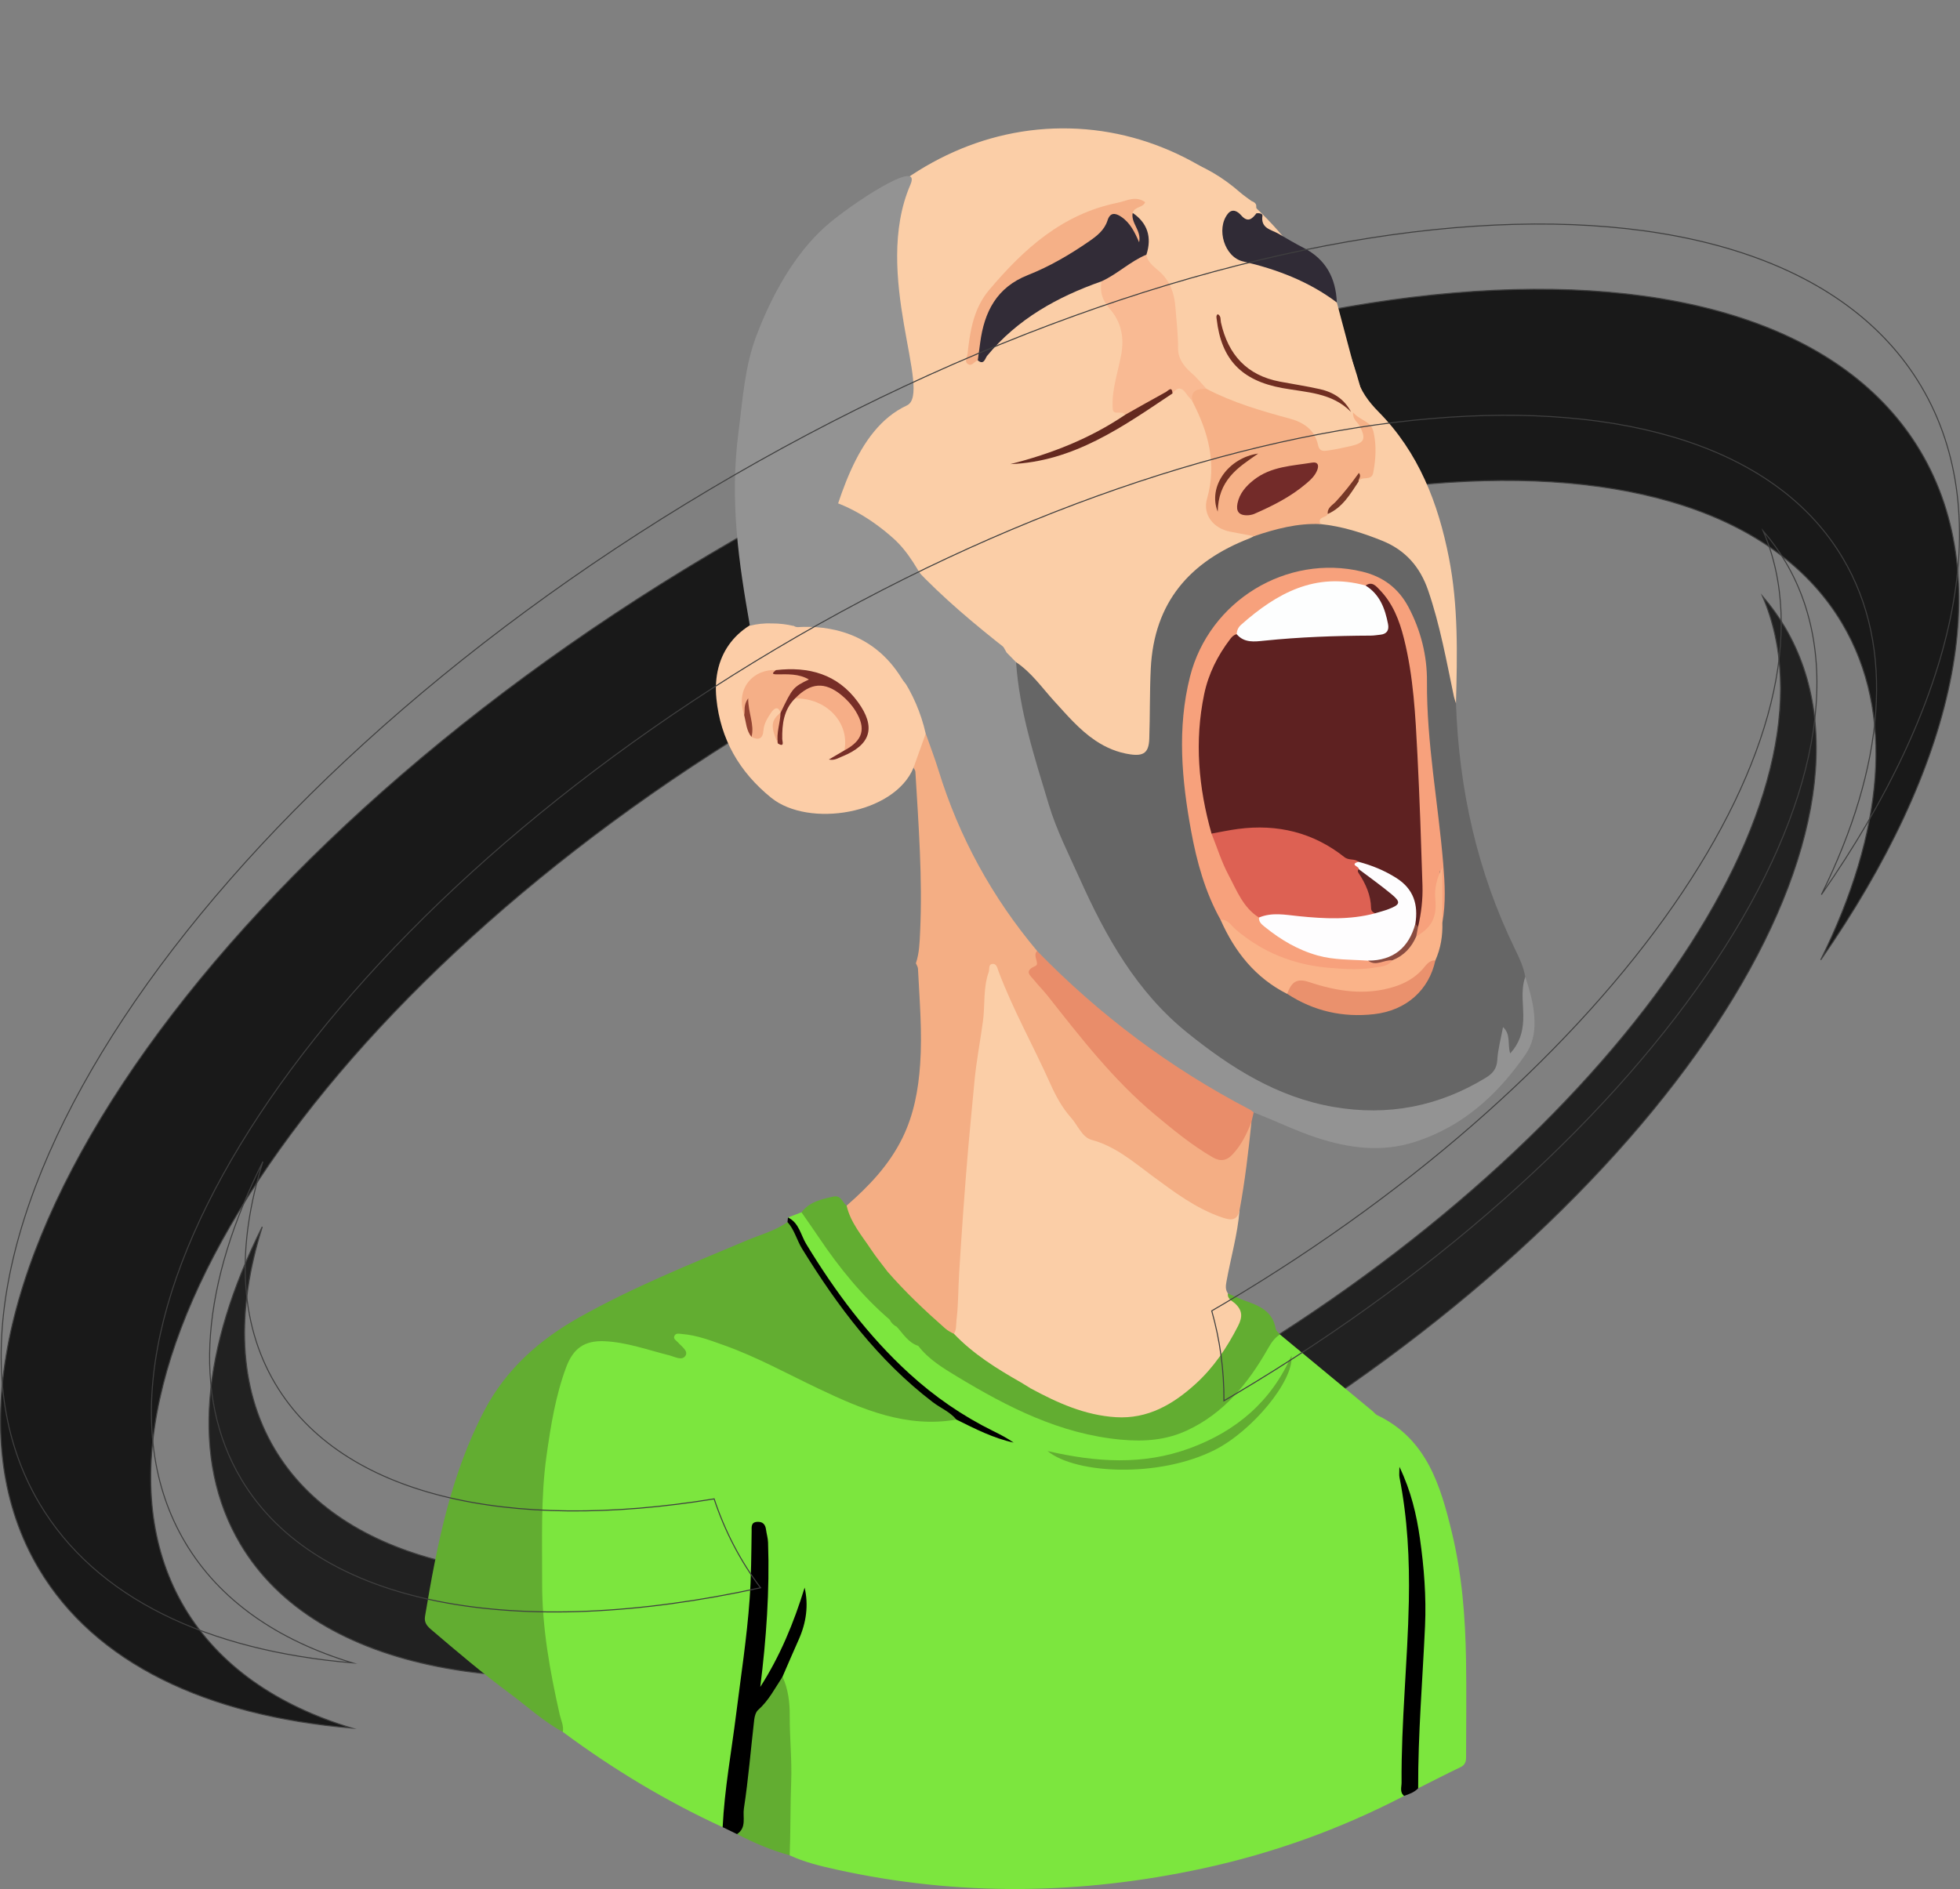
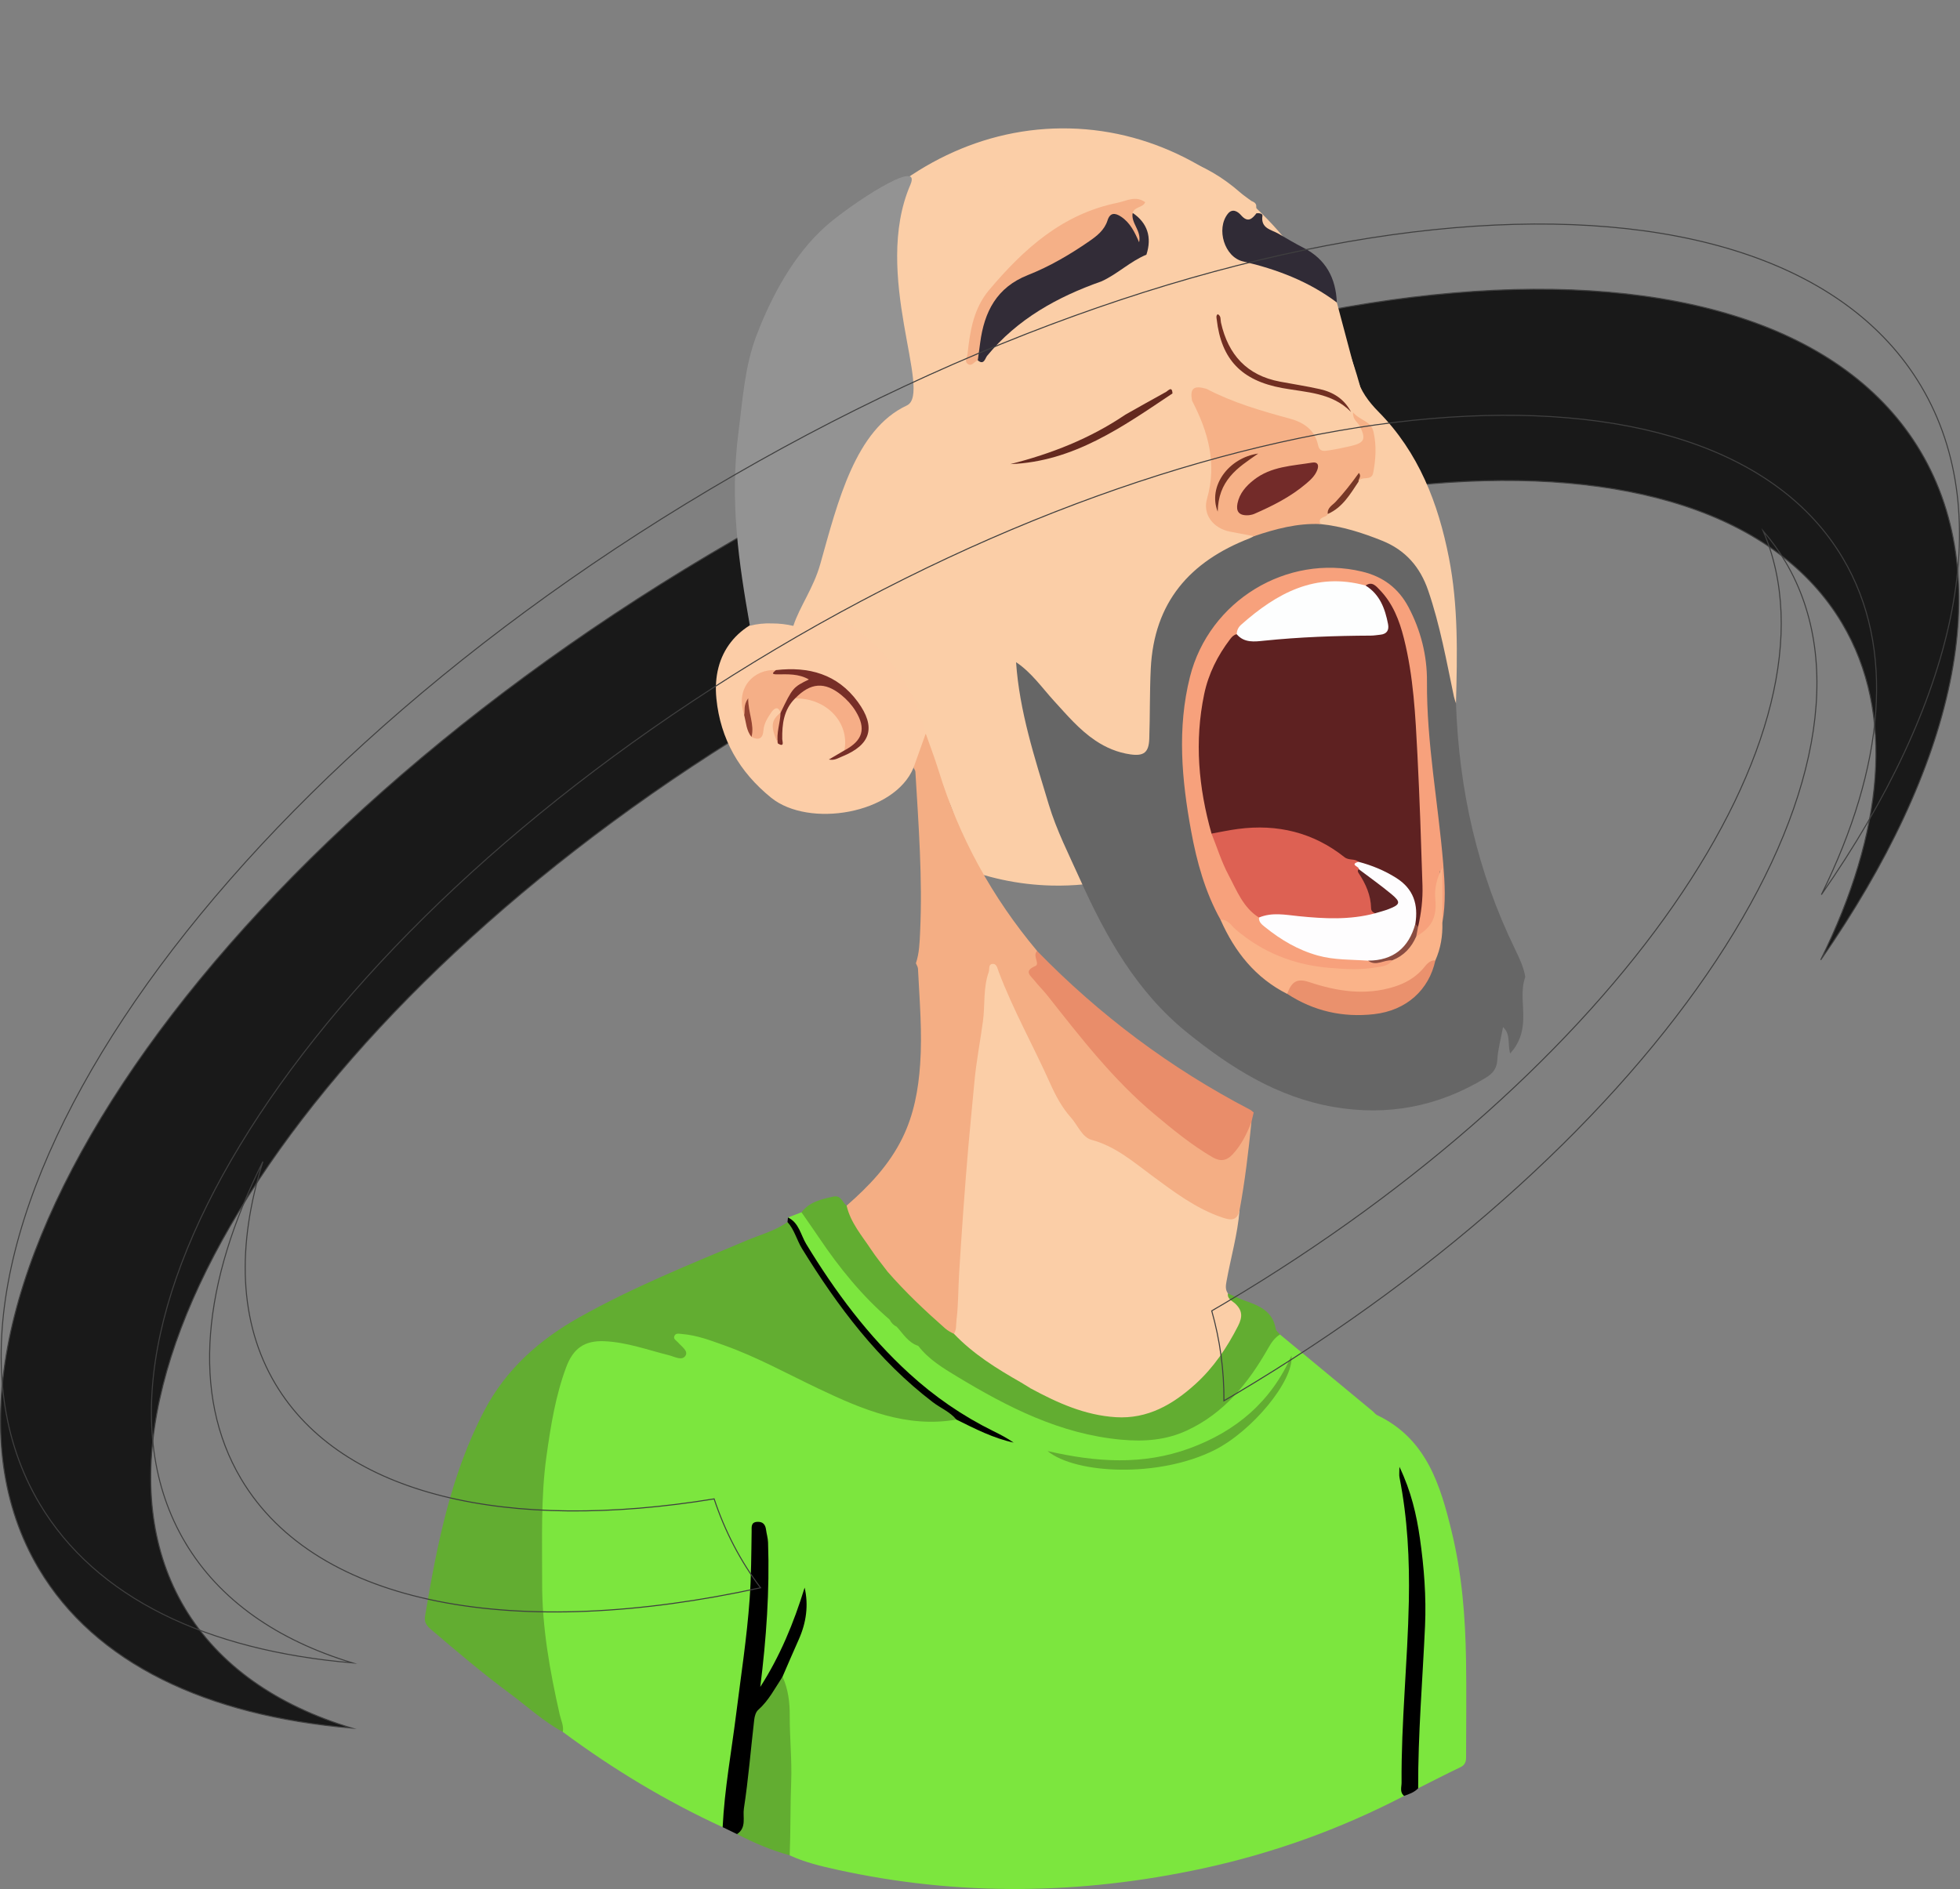
<svg xmlns="http://www.w3.org/2000/svg" id="Camada_2" viewBox="0 0 1892.3 1824.17">
  <rect x="0" y="0" width="1892.3" height="1824.17" fill="#808080" stroke="none" />
  <defs>
    <style>      .cls-1 {        fill: #fccda7;      }      .cls-2 {        fill: #ea916d;      }      .cls-3 {        fill: #dd6153;      }      .cls-4 {        fill: #712f22;      }      .cls-5 {        fill: #5e2121;      }      .cls-6 {        fill: #f4ae84;      }      .cls-7, .cls-8 {        fill: none;      }      .cls-9 {        fill: #8a4c40;      }      .cls-10 {        fill: #f7a17c;      }      .cls-11 {        fill: #e98d6a;      }      .cls-12 {        fill: #f6b187;      }      .cls-13 {        fill: #773827;      }      .cls-14 {        fill: #732b29;      }      .cls-15 {        fill: #f5b087;      }      .cls-16 {        fill: #302b36;      }      .cls-17 {        fill: #666;      }      .cls-8, .cls-18, .cls-19 {        stroke: #3f3f3f;        stroke-miterlimit: 10;      }      .cls-20 {        fill: #939393;      }      .cls-18 {        fill: #191919;      }      .cls-21 {        fill: #fab389;      }      .cls-22 {        fill: #772e27;      }      .cls-23 {        fill: #924231;      }      .cls-24 {        fill: #5d2324;      }      .cls-25 {        fill: #f6ae87;      }      .cls-26 {        fill: #64291f;      }      .cls-27 {        fill: #322c37;      }      .cls-28 {        fill: #62ad31;      }      .cls-29 {        fill: #fefdfe;      }      .cls-30 {        fill: #723123;      }      .cls-19 {        fill: #212121;      }      .cls-31 {        fill: #fdfefe;      }      .cls-32 {        fill: #fbcea7;      }      .cls-33 {        fill: #f9ba93;      }      .cls-34 {        fill: #f5af87;      }      .cls-35 {        fill: #7ce63e;      }    </style>
  </defs>
  <g id="Layer_1">
-     <path class="cls-19" d="M265.17,1399.3c-35.23-59.31-37.46-133.49-11.97-214.59-58.32,116.42-69.52,224.86-21.06,306.42,73.5,123.72,266.92,156.51,501.52,105.14-19.32-25.48-34.46-54.58-44.83-85.83-198.81,32.54-359.32-2.84-423.66-111.14ZM1723.1,605.42c-6.26-10.55-13.45-20.39-21.41-29.62,83.55,194.2-140.99,520.6-519.14,745.24-4.43,2.63-8.87,5.21-13.3,7.79,7.96,27.98,11.97,57.29,11.79,86.87,3.67-2.15,7.35-4.27,11.02-6.45,411.72-244.58,649.47-604.47,531.05-803.82Z" />
    <path class="cls-18" d="M178.21,1552.58c-127.11-213.97,128.08-600.25,569.99-862.77,441.91-262.52,903.19-301.87,1030.3-87.89,51.47,86.64,40.25,201.54-20.66,325.03,128.85-185.09,171.4-364.6,96.27-491.08-144.29-242.89-667.9-198.22-1169.52,99.77C182.96,833.64-106.72,1272.11,37.57,1514.99c54.22,91.27,162,141.92,302.03,153.8-72.33-21.88-128.25-60.41-161.4-116.22Z" />
    <g>
      <path class="cls-32" d="M1032.73,124.03c-167.82-3.97-307.73,156.49-312.5,358.38-2.22,93.73,25.09,179.92,71.77,245.76.48-.17.95-.33,1.43-.49,11.32-5.95,23.52-8.68,36.61-8.18,25.74,0,48.59,10.76,67.18,27.83,11.78,11.85,19.92,25.83,24.43,41.93l3.39,25.26c.27,7.28-.45,14.28-2.17,21.02,29.04,12.01,60.13,18.87,92.57,19.63,167.82,3.97,307.73-156.49,312.5-358.38,4.77-201.9-127.4-368.78-295.22-372.75Z" />
      <g>
        <g>
          <path class="cls-35" d="M1235.78,1288.7c29.81,24.68,59.63,49.36,89.43,74.05,1.47,1.22,2.64,2.99,4.29,3.78,47.82,22.8,61.21,67.67,72.29,113.63,9.72,40.33,12.95,81.54,13.61,122.92.48,30.23.11,60.47.06,90.7,0,4.89.59,9.87-5.32,12.7-13.77,6.59-27.33,13.61-40.98,20.45-3.39-3.29-3.21-7.64-3.32-11.81-.8-29.5,1.78-58.89,3.57-88.28,4.19-68.84,5.8-137.41-17.11-202.5,3.46,6.49,4.62,15.06,5.99,23.47,1.41,8.67,2.68,17.41,3.07,26.23.4,9.18,2.17,18.22,2.36,27.45,1.22,59.38-3.23,118.54-6.71,177.74-1.08,18.33,1.32,36.75-1.38,55.03-61.72,32.1-126.65,55.45-194.6,70.11-117.81,25.41-235.81,27.07-353.78.98-15.24-3.37-30.53-7.04-44.83-13.69-3.02-3.37-3.54-7.54-3.48-11.77.29-18.64,1.67-37.48.77-55.88-1.68-34.42,3.69-69.42-6.61-103.27-.2-9.68,5.45-17.42,9.17-25.66,6.98-15.46,13.24-30.91,13.5-48.22.04-2.62-.38-5.96,1.26-7.06-3.89,21.39-14.34,41.54-23.44,62.24-3.72,8.45-8.46,16.29-13.32,24.07-1.58,2.53-3.78,5.64-7.26,4.1-2.78-1.23-2.13-4.66-1.9-7.24,1.95-21.7,4.37-43.34,6.11-65.07,1.87-23.34.91-46.62.84-69.94,0-2.29-.42-4.6-1.25-6.75-.92-2.38-1.3-5.9-4.81-5.34-2.6.41-2.52,3.44-2.84,5.67-.16,1.13-.19,2.29-.17,3.44,1.25,73.82-12.23,146.19-21.75,218.94-2.28,17.44-4.18,34.93-6.08,52.41-.33,3.05-.64,6.14-3.47,8.14-54.72-25.15-105.96-56.11-154.3-91.96-1.43-3.11-3.8-5.7-4.56-9.2-6.93-31.79-13.7-63.53-16.69-96.08-3.44-37.49-2.74-75.02-1.67-112.44,1.26-43.63,6.12-87.07,20.9-128.69,1.54-4.33,3.08-8.65,5.25-12.73,8.1-15.22,19.61-23.64,37.96-21.64,19.94,2.18,38.92,8.18,58.29,12.67,4,.93,7.83,3.27,12.91,1.63.56-4.65-3.7-6.98-5.48-10.4-2.86-5.51-1.31-8.79,4.64-10.01,5.79-1.18,11.38.06,16.99,1.53,28.29,7.44,54.96,18.99,81.1,31.86,25.76,12.68,51.11,26.23,78.07,36.32,29.01,10.86,58.62,17.6,89.85,12.85,17.51,5.62,33.13,15.54,45.56,20.08-73.71-32.12-129.32-91.28-175.04-161.45-10.87-16.68-20.94-33.79-30.73-51.09,4.34-1.67,8.69-3.33,13.03-5,6.3,1.55,8.8,7.08,11.78,11.8,20.93,33.08,45.68,62.98,74.13,89.84,2.53,2.67,5.1,5.31,7.76,7.85,6.79,6.61,12.86,14.01,21.13,18.97,51.3,41.55,108.36,71.27,173.18,85.62,59.16,13.1,104.95-7.33,140.5-54.47,7.6-10.07,14.74-20.49,20.74-31.65,2.78-5.17,5.86-10.03,12.75-9.98Z" />
-           <path class="cls-20" d="M1481.51,986.48c-.29-14.98-4.19-29.1-8.94-43.1-6.39,1.5-4.87,6.91-5.04,11.04-.43,10.33,0,20.68-.22,31.02-.16,7.86-1.71,15.32-6.89,23.63-1.13-4.98-1.09-8.1-2.16-10.94-1.2-3.19-2.11-7.32-6.35-7.09-4.38.24-4.5,4.6-5.23,7.87-1.5,6.73-2.85,13.55-3.43,20.38-.9,10.74-6.65,17.4-15.7,22.32-15.55,8.44-31.61,15.64-48.72,20.2-52.6,14.03-103.14,8.04-151.84-15.88-63.07-30.97-114.55-74.34-149.77-136.2-15.78-27.71-29.22-56.39-42.34-85.35-26.62-58.75-42.27-120.47-51.76-183.97-1.55-5.57-5.64-9.06-10.04-12.31-31.82-24.93-62.85-50.84-90.54-80.3-.72.47-1.61.75-2.68.75-.34,0-.66-.04-.96-.09-7.05,5.06-13.2,11.3-18.69,18.23-2.51,4.6-5.53,8.9-9.06,12.91-7.29,11.58-13.33,24.12-18.91,35.89,29.15,24.85,49,55.83,59.11,93.26,7.16,20.56,13.47,41.41,20.86,61.89,19.79,54.79,48.35,104.51,86.88,148.36,10.42,13.37,23.28,24.21,35.72,35.6,46.85,42.9,98.15,79.48,153.61,110.3,6.94,3.85,13.6,8.7,21.96,9.38,20.33,7.67,39.79,17.45,60.5,24.26,31.55,10.39,63.14,14.52,95.55,4.06,46.11-14.89,79.64-45.59,106.54-84.56,6.46-9.36,8.76-20.12,8.54-31.57Z" />
          <path class="cls-32" d="M939.43,194.2c45.13-20.06,90.28-39.45,140.18-45.45,45.28-5.44,83.82,7.44,117.63,37.01,3.43,3,7.26,5.54,10.91,8.29,1.97.82,3.93,1.66,4.64,3.96.1,2.64.21,5.29.31,7.93-2.18,10-8.35,9.75-15.22,5.35-7.71-4.94-10.67-2.15-12.51,5.77-4.38,18.87,1.43,29.39,20.22,33.93,24.63,5.95,48.45,13.79,70,27.46,5.76,3.66,11.83,7.13,15.07,13.64,6.38,23.94,12.77,47.88,19.13,71.82,3.55,13.37,11.66,24.17,21.02,33.64,38.9,39.38,57.76,88.37,68.1,141.26,9.06,46.38,8.07,93.43,6.77,140.41-6.6-2.34-5.42-8.7-6.42-13.49-6.19-29.53-12.57-58.94-21.08-87.96-8.77-29.9-27.86-47.99-56.78-57.64-14.92-4.98-30.25-7.96-45.41-11.83-9.07-8.4,1.05-10.37,4.83-14.48,10.35-4.23,16.59-12.83,22.76-21.5,2.4-3.37,4.11-7.28,7.55-9.87,8.28-2.61,13.79-7.29,13.57-16.91-.33-14.21,3.99-29.78-11.81-38.54.53.76-1.13-.73-.77-.28,11.61,14.57,7.88,23.55-9.78,27.72-3.35.79-6.76,1.26-10.15,1.8-17.36,2.76-17.47,2.83-25.09-12.39-5.12-10.24-14.36-14.21-24.51-17.17-19.06-5.56-38.34-10.49-56.71-18.23-7.75-3.27-15.4-6.75-22.38-11.55-2.99-2.38-5.43-5.41-8.42-7.73-16.1-12.44-22.91-28.49-21.29-48.92.77-9.77-1.82-19.67-2.92-29.5-1.19-10.61-6.31-19.34-14.07-26.76-4.88-4.65-10.7-8.86-11.84-16.32,4.37-16.35-1.26-29.8-12.18-41.7-.7-5.11,3.89-6.75,7.81-10.35-12.65-1.29-23.1,2.84-33.33,6.09-30.25,9.62-57.64,24.34-79.6,47.96-5.98,6.43-12.17,12.71-18.65,18.63-21.4,19.54-29.49,44.77-31.99,72.64-.49,5.49.97,7.15,6.15,5.51,8.26-1.66,12.97-8.22,17.6-14.02,18.96-23.78,44-38.8,71.26-50.73,8.06-3.53,15.97-7.46,24.39-10.11,2.94-.93,5.96-1.91,8.39,1.15.24,10.41,5.16,18.58,11.28,26.72,9.36,12.44,12.26,26.7,9.81,42.33-1.96,12.5-6.1,24.48-7.7,37.05-1.14,8.94.03,16.33,8.94,20.67-.11,4.54-3.54,6.59-6.76,8.57-29.95,18.37-61.7,32.25-96.3,38.96,55.61-8.2,100.68-38.84,146-68.96,6.26-7.35,12.08-6.23,17.67.86,2.11,2.68,4.15,5.4,6.1,8.2,16.32,28.62,23.4,58.72,15.49,91.53-4.08,16.94,2.83,26.98,19.54,31.65,7.47,2.09,16.38-.41,22.38,6.61-2.13,7.19-9.19,7.29-14.44,9.87-26.52,13.07-50.23,29.73-65.68,55.53-10.17,16.98-13.72,36.35-16.23,55.86-2.99,23.26-2.17,46.61-2.31,69.95-.01,2.3.04,4.6-.18,6.89-1.21,12.57-8.56,18.37-21.05,16.5-18.41-2.76-34.11-11.22-47.72-23.55-15.92-14.42-30.25-30.42-43.7-47.1-6.01-7.45-14.5-12.62-18.94-21.38-3.05-3.1-6.1-6.2-9.15-9.31-13.62-24.34-28.68-47.83-40.64-73.15-15.71-33.25-29.56-67.22-41.99-101.77-8.77-24.4-10.04-49.82-10.34-75.61-.43-38.05-.14-75.96,13.27-112.07,10.29-27.72,24.34-53.55,47.29-73.36Z" />
          <path class="cls-17" d="M980.99,639.47c14.91,9.93,24.96,24.62,36.78,37.56,12.39,13.56,24.27,27.65,39.68,38.04,10.29,6.94,21.5,11.64,33.85,13.42,13.04,1.89,17.83-1.87,18.28-15.09.78-22.55.33-45.1,1.44-67.7,3.14-64.19,37.79-103.54,95.5-125.87,1.42-.55,2.73-1.36,4.1-2.06,19.98-12.09,41.04-18.25,64.4-11.67,20.72,2.14,40.29,8.36,59.54,16.13,22.52,9.09,36.54,25.37,44.31,48.06,11.44,33.41,17.64,68.04,24.84,102.45.46,2.19,1.31,4.3,1.97,6.45,2.89,83.03,20.51,162.5,57.06,237.48,4.13,8.48,8.27,17.16,9.84,26.68-4.81,13.74-1.34,27.9-1.97,41.85-.53,11.69-3.45,21.98-12.6,32.1-2.73-9.01.83-18.24-6.89-25.48-2.08,11.29-4.94,21.49-5.55,31.82-.5,8.53-4.51,13.11-11.12,17.14-45.52,27.76-94.42,37.28-147.05,28.16-54.41-9.43-99.12-37.81-141.05-71.62-48.96-39.47-78.62-92.55-103.83-148.64-10.62-23.63-22.42-46.75-29.95-71.7-13.61-45.15-28.35-90.02-31.6-137.54Z" />
          <path class="cls-32" d="M1196.75,1168.6c-1.86,23.27-8.42,45.69-12.57,68.55-.8,4.41-1.36,8.19,1.36,11.93.28.72.52,1.55,1.1,1.98,22.61,17.11,15.45,22.12,6.58,39.29-13.18,25.54-31.58,46.72-55.48,62.95-23.92,16.24-49.83,22.48-78.4,15.97-22.89-5.21-44.55-13.45-64.69-25.56-3.63-2.5-7.11-5.25-11.28-6.86-20.75-10.56-39.18-24.54-57.34-38.91-3.58-2.83-6.63-6.33-6.71-11.41,2.98-41.91,5.29-83.86,8.19-125.76,3.42-49.51,5.97-99.26,14.2-148.24,3.87-23.06,4.2-46.39,8.59-69.27,1.02-5.33.54-13.29,7.33-14.09,7.53-.89,8.69,7.17,11.05,12.61,17.35,40.01,36.27,79.28,55.93,118.19,6.42,12.7,16.49,22.94,25.68,33.7,2.02,2.37,4.64,4.12,7.61,4.96,18.52,5.22,33.5,16.65,48.34,28.06,16.08,12.37,32.43,24.26,49.86,34.65,4.94,2.94,10.04,5.53,15.26,7.93,8.64,3.97,17.08,5.78,25.39-.67Z" />
          <path class="cls-28" d="M923.37,1370.88c-48.27,8.35-90.72-9.75-132.61-29.63-30.36-14.4-59.81-30.78-91.58-42.1-13.25-4.73-26.45-9.81-40.67-10.91-2.47-.19-5.83-1.25-7.3,1.65-1.59,3.13,1.78,4.6,3.41,6.49,3.39,3.95,10.21,8.25,7.13,12.89-3.39,5.09-10.43.84-15.85-.52-20.64-5.16-40.87-12.61-62.33-13.56-19.34-.85-30.2,7.01-36.94,25.11-10.3,27.64-14.89,56.45-18.98,85.56-5.72,40.71-4.09,81.52-4.23,122.32-.15,43.23,7.44,85.49,16.95,127.49,1.25,5.52,4.06,10.85,3.03,16.81-18.91-10.17-34.59-24.84-51.7-37.49-26.16-19.34-50.93-40.45-75.68-61.56-4.16-3.55-6.61-7-5.66-12.67,11.44-68.41,24.62-136.28,57.26-198.61,20.91-39.93,53.08-68.33,91.67-90.03,51.92-29.19,107.11-51.3,161.88-74.36,13.13-5.53,27.3-9.14,39.13-17.66,5.84.31,6.62,5.52,8.69,9.26,37.35,67.53,83.11,127.82,147.49,172.2,3.23,2.22,7.9,3.79,6.91,9.32Z" />
          <path class="cls-6" d="M1196.75,1168.6c-2.24,10.62-8.59,9.93-16.97,7.05-25.33-8.69-46.23-24.55-67.36-40.17-18.31-13.53-35.48-28.51-58.57-34.75-9.12-2.47-13.31-14.13-19.88-21.48-8.72-9.76-14.84-21.28-20.16-33.17-16.21-36.25-35.8-70.95-49.82-108.21-1.1-2.93-1.74-7.7-6.19-6.97-3.71.61-2.29,5.15-3.24,7.83-5.46,15.34-3.44,31.66-5.56,47.48-2.62,19.54-6.48,38.88-8.25,58.62-1.84,20.41-3.99,40.84-5.75,61.27-3.55,41.32-6.49,82.7-9.03,124.09-.91,14.83-.66,29.72-2.5,44.52-.56,4.52.17,9.21-2.44,13.33-4.87,2.03-8-1.26-11.08-3.92-19.63-16.98-38.93-34.29-55.19-54.68-12.56-15.74-24.6-31.87-34.32-49.55-2.6-4.73-7.09-9.44-3.06-15.62,21.63-18.9,41.15-39.25,54.02-65.65,10.97-22.5,15.23-46.25,16.95-70.59,2.18-30.86-.55-61.72-2.08-92.55-.09-1.78-1.31-3.51-2.01-5.27,3.34-9.86,3.61-20.23,4.08-30.41,2.4-51.6-1.5-103.05-4.57-154.51-.08-1.34-1.16-2.63-1.78-3.94-.18-12.44,2.66-23.81,11.76-32.94,4.14,11.82,8.67,23.53,12.35,35.49,19.88,64.64,51.8,122.66,95.2,174.44.72,6.51,4.56,12.92-2.12,19.18-3.54,3.31.92,7.15,3.25,9.81,19.9,22.78,37.98,47.05,57.66,70.01,27.03,31.53,57.41,59.37,90.81,83.99,6.19,4.56,12.9,8.24,19.31,12.43,7.96,5.2,14.38,3.35,20.11-3.52,5.19-6.22,9.09-13.21,12.51-20.51,1.17-2.51.9-6.48,5.4-6.14-2.92,28.46-6.23,56.86-11.45,85Z" />
          <path class="cls-28" d="M856.81,1227.92c17.14,19.72,36.06,37.6,55.64,54.85,2.66,2.34,5.55,3.8,8.57,5.28,18.6,19.51,41.16,33.56,64.35,46.75.82,6.01,6.05,4.8,9.81,5.99,25.76,13.97,52.28,25.91,82.07,27.77,30.8,1.92,55.17-12.27,76.98-32.07,17.46-15.84,30.33-35.01,41.04-55.97,4.57-8.96,4.32-15.26-3.14-22.02-2.68-2.43-7.48-4.19-6.58-9.43,5.25,2.27,10.39,4.85,15.77,6.75,14,4.94,27.5,10.13,30.33,27.49.32,1.97,2.7,3.6,4.13,5.39-5.41,3.26-8.54,8.21-11.64,13.65-19,33.34-42.45,62.51-78.33,79.1-20.16,9.32-41.03,10.88-63.42,8.82-58.86-5.41-109.44-31.39-158.5-61.03-13.35-8.07-27.41-16.56-37.35-29.55-7.37-5.61-12.12-14.17-20.71-18.42-3.08-1.5-5.37-3.8-6.88-6.88-2.99-5.76-7.74-10.42-10.26-16.47-.98-2.37-3.07-5.09-.01-7.13,3.01-2.02,6.82-.91,7.98,1.92,4.64,11.35,18.02,13.98,23.54,24.41,1.52,2.88,5.22,6.36,8.28,3.38,3.21-3.12-.89-6.4-3.2-8.45-8.29-7.34-16.93-14.33-24.11-22.79-5.23-6.16-10.32-12.72-4.37-21.33Z" />
          <path class="cls-11" d="M1208.2,1083.6c-4.46,11.31-9.68,22.08-18.16,31.17-6.07,6.51-12.15,6.96-19.4,2.75-20.19-11.75-38.12-26.53-55.96-41.44-39.81-33.27-71.31-74-103.2-114.41-4.01-5.08-8.67-9.64-12.69-14.7-3.7-4.65-10.91-9.09.79-14.09,4.76-2.03-3.07-9.98,1.71-14.53,60.36,62.02,128.76,113.24,205.54,153.24,1.3.68,2.38,1.79,3.56,2.7-.73,3.1-1.46,6.21-2.19,9.31Z" />
          <path d="M697.69,1764.45c1.78-36.64,8.47-72.69,13.01-109,4.63-37.06,10.39-73.97,13.05-111.31,1.55-21.81,1.59-43.55,1.92-65.34.06-4.09-.88-8.92,5.61-9.18,5.24-.21,7.62,2.56,8.28,7.47.56,4.15,1.83,8.25,1.97,12.41,1.63,46.66-1.71,93.04-7.5,139.51,18.96-29.48,32.23-61.53,42.82-95.88,3.86,16.85,1.68,33.78-5.78,50.35-5.32,11.84-10.39,23.79-15.57,35.7-1.87,10.88-7.45,19.84-15.03,27.52-5.91,5.99-8.66,12.81-9.68,21.25-3.74,31.03-7.48,62.07-11.18,93.1-.54,4.52.93,11.86-8.1,10.1-4.61-2.24-9.22-4.47-13.83-6.71Z" />
          <path class="cls-28" d="M711.53,1771.16c9.51-6.1,5.41-16.52,6.65-24.59,4.37-28.5,6.66-57.32,10-85.99.38-3.26,1.51-7.31,3.78-9.31,10.23-9.04,16.22-21.03,23.56-32.08,5.45,11.96,7,24.58,6.94,37.6-.09,21.35,2.21,42.86,1.4,63.95-.91,23.64-.49,47.28-1.44,70.9-17.76-4.85-34.58-12.04-50.89-20.48Z" />
          <path class="cls-28" d="M856.81,1227.92c-2.35,18.86,13.83,25.75,23.98,36.3,3.34,3.47,8.21,5.7,10.32,10.33,1.23,2.69,6.39,4.85,2.42,8.63-3.45,3.28-9.44,3.87-11.23.17-5.82-12-21.48-14.11-25.88-27.07-1.06-3.12-2.88-5.36-7.04-4.15,1.43,8.24,9.88,13.43,9.58,22.25-26.75-23-48.7-50.14-68.32-79.29-5.51-8.2-11.22-16.26-16.84-24.39,7.71-10.11,19.11-12.58,30.61-15.14,7.8-1.74,8.74,5.7,12.97,8.71,3.78,16.49,14.78,29,23.75,42.58,4.82,7.29,10.43,14.06,15.69,21.07Z" />
          <path d="M1355.63,1734.25c-4.49-3.56-2.44-8.53-2.47-12.85-.42-58.47,5.87-116.67,7.02-175.08.79-40.18-1.21-80.1-9.03-119.62-.47-2.39-.06-4.96-.06-10.22,11.35,23.72,16.53,46.38,19.8,69.25,3.99,27.94,6.19,56.21,4.92,84.47-2.36,52.24-6.8,104.38-6.64,156.73-3.7,3.93-8.65,5.58-13.54,7.32Z" />
          <path class="cls-16" d="M1290.65,292.09c-27.08-20.39-57.88-32.05-90.63-39.66-17.8-4.13-26.11-31.34-14.67-45.9,4.65-5.92,10.03-1.9,12.74,1.21,6.63,7.61,10.64,3.82,15.01-1.81,2.41-.26,6.04.3,5.73,2.34-1.89,12.54,8.69,13.43,15.72,17.55,7.89,4.63,15.78,9.31,23.92,13.47,21.62,11.04,31.23,29.23,32.18,52.79Z" />
          <path d="M923.37,1370.88c-6.2-7.53-15.32-11.12-22.85-16.88-52.73-40.28-91.69-92.26-126.11-148.06-5.13-8.32-7.38-18.33-14.12-25.85.16-1.47.31-2.93.47-4.4,10.71,5.15,12.29,16.88,17.61,25.63,27.9,45.89,59.63,88.65,99.38,124.99,24.35,22.26,51.33,40.93,81.01,55.56,6.8,3.35,13.53,6.83,19.87,11.22-19.71-4.23-37.41-13.41-55.26-22.22Z" />
          <path class="cls-28" d="M1011.39,1401.26c46.63,10.76,92.04,13.9,137.06-2.62,44.88-16.46,78.77-45.03,98.46-89.61,2.39,24.56-38.27,73.12-74.19,91.2-53.8,27.08-134.12,23.3-161.34,1.03Z" />
          <path class="cls-28" d="M865.83,1281.27c11.09,1.43,15.41,10.47,20.71,18.42-9.61-3.1-14.49-11.51-20.71-18.42Z" />
          <path class="cls-1" d="M893.74,708.41c-3.92,10.98-7.84,21.96-11.76,32.94-18.46,44.82-101.08,58.45-137.49,28.97-30.73-24.88-48.94-56.58-52.84-95.64-4.36-43.73,20.37-74.35,64.58-83.1,27.77-5.5,52.65.78,74.14,18.48,31.46,25.92,54.14,57.91,63.37,98.35Z" />
          <path class="cls-12" d="M1275.01,506.12c-22.37-1.09-43.5,4.67-64.4,11.67-7.73-1.47-15.48-2.89-23.2-4.42-16.04-3.17-26.45-16.53-22.1-31.66,9.79-34.07,1.18-64.78-14.4-94.7-2.26-11.99,1.47-15.1,13.84-11.55,25.38,13.27,52.66,21.27,80.14,28.68,13.78,3.72,24.55,10.89,27.65,25.72,1.3,6.25,5.36,5.82,9.4,5.22,7.48-1.11,14.93-2.62,22.29-4.36,13.38-3.17,14.66-6.89,8.59-19.23-1.87-3.8-6.92-5.9-6.53-13.31,6.69,8.01,17.39,8.28,19.78,18.84,3.01,13.28,2.22,26.31-.28,39.54-1.65,8.75-11.51,2.34-14.15,8.53-.24-.3-.67-.59-.68-.89-.04-1.09-.92-1.72-1.29-1.03-6.99,12.96-18.59,22.05-27.75,33.17-1.24,4.01-10.59,2.3-6.9,9.79Z" />
-           <path class="cls-33" d="M1164.75,375.47c-7.9-.09-14.99.78-13.84,11.55-1.88-2.26-3.98-4.37-5.6-6.8-4.38-6.6-8.72-6.53-13.3-.31-12.02,2.97-21.34,11.1-32,16.66-4.2,2.19-7.93,6.37-13.51,3.85-2.05-2.31-4.83-1.94-7.46-1.92-4.51.04-4.73-1.64-4.87-6.22-.52-17.43,5.4-33.67,8.41-50.36,3.02-16.77-.45-31.39-10.98-43.44-7.3-8.35-9.98-16.46-8.12-26.78-.27-3.28,2.16-4.72,4.46-5.87,9.49-4.73,18.19-10.59,26.41-17.29,3.47-2.82,7.61-5.15,12.47-2.59,1.24,8.04,8.05,11.95,13.19,16.76,10.23,9.57,13.92,21.42,14.89,34.8.94,12.92,2.57,25.74,2.49,38.77-.07,10.07,5.7,17.68,13.27,24.21,5.17,4.46,9.44,9.95,14.11,14.98Z" />
          <path class="cls-27" d="M1106.8,245.94c-15.7,6.47-27.94,18.77-43.34,25.75-42.65,15.02-81.15,36.34-110.46,71.94-1.82,2.21-2.95,9.42-8.97,4.36-4.25-5.39-.94-11.13-.39-16.54,3.18-31.49,16.57-55.73,47.7-68.15,16.65-6.65,31.86-16.46,47.37-25.49,11.69-6.81,22.39-14.36,28.73-27.02,3.63-7.24,9.78-7.89,16.36-3.37,6.52,4.47,10.61,10.83,13.65,17.97-1.11-6.63-10.16-11.7-3.91-19.78,14.23,9.61,18.8,23.49,13.26,40.33Z" />
          <path class="cls-15" d="M1093.54,205.61c-1.85,10,8.71,17.02,6.23,28.35-4.32-9.98-8.66-18.82-17.27-24.61-6-4.03-10.78-4.21-13.24,3.52-3,9.42-10.25,14.99-17.79,20.2-18.58,12.82-38.16,24.29-59.05,32.54-30.29,11.97-42.15,35.55-46.1,65.39-.75,5.67-1.53,11.33-2.3,16.99-3.41.98-5.85,6.52-9.94,3.24-3.14-2.51-.27-6.3.08-9.59,2.32-22.14,5.85-43.87,20.83-61.64,33.43-39.67,70.85-73.45,124.03-84.2,8.82-1.78,17.21-7.2,26.6-.57-2.06,5.47-10.48,4.25-12.09,10.37Z" />
          <path class="cls-26" d="M1086.5,400.42c13.06-7.34,26.09-14.76,39.24-21.95,2.07-1.13,5.83-6.03,6.28,1.43-48.09,32.17-95.47,65.98-156.6,68.29,39.58-9.99,77.12-24.75,111.09-47.77Z" />
          <path class="cls-4" d="M1175.65,303.39c3.51,1.76,2.51,5.31,3.14,8.1,6.97,31.07,25.01,51.03,57,57.06,12.79,2.41,25.67,4.37,38.36,7.2,12.98,2.9,23.7,9.5,30.26,22.11-18.45-18.82-43.08-18.85-66.4-23.12-39.58-7.25-58.87-27.72-63.32-66.27-.2-1.69-.84-3.62.96-5.08Z" />
          <path class="cls-13" d="M1281.91,496.34c-.71-6.05,4.53-8.41,7.7-11.84,7.98-8.61,15.2-17.82,22.34-27.82,2.99,3.46-.79,5.83-.32,8.41-8.1,12.13-15.43,25-29.72,31.24Z" />
          <path class="cls-10" d="M1178.43,888.26c-14.9-26.69-22.93-55.79-28.4-85.5-9.13-49.56-13.67-99.51-1.18-149.12,18.54-73.63,93.74-119.03,166.16-101.67,20.3,4.87,35.15,16.01,44.87,34.39,11.89,22.46,17.97,46.82,17.8,71.74-.4,59.2,10.81,117.19,15.68,175.81,1.57,18.95,2.65,38.09-.82,57.06-6.4-9.33-2.23-19.93-3.13-29.87-.59-6.44-.05-13.38,1.21-18.28.09-3.25-2.37-1.43-.95-2.03.36-.15.53.18.54,1.01.2,11.38-1.7,22.63-.73,34.15,1.07,12.75-10.35,26.36-22.07,28.98-3.64-3.41-1.13-7.48-1.23-11.27,4.43-25.31,4.96-50.59,2.93-76.3-1.74-22-2.34-44.17-3.21-66.28-1.49-38.13-3.19-76.24-9.65-113.96-3.65-21.29-9.51-41.7-21.9-59.73-3.49-5.08-6.96-10.31-14.39-9.38-22.77-4.17-45.57-6.22-67.49,3.47-22.11,9.77-42.78,21.81-57.23,42.13-23.5,26.45-32.63,58.21-34.17,92.71-1.46,32.7,2.14,64.83,11.32,96.29,9.83,30.35,21.99,59.45,44.6,82.94,22.12,24.61,50.36,36.11,82.77,38.6,6.81.52,13.75-.79,20.45,1.38,4.6,2.33,9.37,1.14,14.07.55,3.59-.44,7.25-1.97,10.27,1.44-1.42,7.99-8.26,8.01-14.01,9.34-23.71,5.47-47.21,1.92-70.54-2.47-32.33-6.09-58.55-23.36-81.56-46.13Z" />
          <path class="cls-21" d="M1178.43,888.26c7.02-.77,10.23,5.6,14.2,9,26.38,22.57,56.41,34.52,91.08,37.41,15.32,1.28,30.24,2.08,45.31-.57,5.54-.97,11.5-1.18,15.04-6.7,8.02-7.42,15.54-15.36,23.26-23.09,15.43-8.97,20.01-18.91,18.39-36.08-.99-10.44,1.58-20.68,6.83-30.39,0,17.71,0,35.43,0,53.14.38,12.64-1.58,24.84-6.75,36.45-24.85,31.99-58.44,37.11-95.63,31.05-6.78-1.1-13.69-2.16-19.97-4.87-10.9-4.71-19.91-3.15-27.38,6.22-30.77-15.48-50.72-40.69-64.39-71.56Z" />
          <path class="cls-2" d="M1242.82,959.82c3.99-12.04,9.67-15.26,21.06-11.46,27.11,9.06,54.45,13.31,82.49,4.42,10.31-3.27,19.38-8.42,26.83-16.56,3.42-3.74,6.21-9.03,12.59-8.81-6.14,28.57-27.94,48.41-59.16,51.95-30.03,3.41-58.24-2.88-83.81-19.55Z" />
          <path class="cls-28" d="M995.18,1340.8c-3.92-.99-5.44,6-9.69,3.12-4.04-2.73.09-6.06-.12-9.12,3.27,2,6.54,4,9.81,5.99Z" />
          <path class="cls-34" d="M753.57,688.4c-2.44-7.81-6.85-3.5-8.86-.55-3.59,5.25-7.16,10.81-7.65,17.61-.56,7.92-4.67,9.71-11.51,6.22-.52-7.23-3.32-14.01-4.27-21.13-1.04-7.83-1.94,2.85-2.8-.04-9.05-26.81,10.06-44.68,30.64-43.4,5.5,4.01,11.77,1.27,17.66,1.95,4.22.49,8.4.95,12.12,3.06,2.72,1.54,4.26,5.02,1.47,6.46-12.85,6.59-17.75,20.02-26.79,29.82Z" />
          <path class="cls-22" d="M753.57,688.4c11.65-24.27,12.1-24.81,27.38-32.25-10.03-5.71-20.42-5.01-30.57-4.93-6.42.05-4.02-1.77-1.27-4.11,31.77-3.66,59.41,3.79,79.11,30.73,17.78,24.32,12.67,41.46-15.22,52.7-3.75,1.51-7.4,4.08-12.75,2.9,5.41-3.18,10.19-5.98,14.97-8.79.78-.85,1.32-1.89,2.08-2.73,12.48-13.75,13.79-19.11,7.51-31.03-9.12-17.32-23.33-26.64-37.6-24.98-7.48.87-12.78,6.41-19.62,8.58-10.99,10.94-12.58,24.78-12.36,39.28.03,2.06,2.54,8.26-4.21,4.22-2.6-10.19-4.11-20.28,2.54-29.68v.07Z" />
          <path class="cls-25" d="M767.6,674.5c14.88-15.41,28.73-16.43,44.87-3.17,5.3,4.36,9.93,9.4,13.55,15.29,10.42,16.94,7.15,28.46-10.79,38.03,5.25-26.87-17.53-50.86-47.63-50.15Z" />
          <path class="cls-23" d="M718.48,690.51c1.09-4.29-1.15-9.04,3.86-16.23-.04,14.54,6.28,25.25,3.21,37.39-5.02-6.17-5.23-13.94-7.07-21.17Z" />
          <path class="cls-34" d="M753.57,688.32c-.24,9.94-4.28,19.56-2.54,29.68-7.27-16.01-6.71-22.63,2.54-29.68Z" />
          <path class="cls-14" d="M1205.89,497.51c-10.31.84-12.6-4.2-11.16-11.35,1.97-9.8,8.28-16.89,15.99-22.9,16.57-12.91,36.82-13.36,56.21-16.53,5.29-.87,6.67,2.42,4.83,7.18-2.15,5.57-6.43,9.49-10.75,13.16-14.95,12.71-32.3,21.42-50.13,29.21-2.05.89-4.4,1.09-4.99,1.23Z" />
          <path class="cls-30" d="M1175.64,494.08c-9.71-24.44,10.53-52.02,39.12-56.09-10.32,7.22-19.74,13.28-26.98,21.97-7.56,9.09-11.76,19.4-12.14,34.11Z" />
          <path class="cls-5" d="M1169.68,804.99c-12.54-44.32-16.58-89.11-7.11-134.56,4.11-19.73,12.97-37.35,25.17-53.34,1.67-2.19,3.46-4.04,6.24-4.66,18.02,6.69,36.41,2.37,54.38.63,21.01-2.03,41.95-1.3,62.91-1.77,4.2-.09,8.42.17,12.59-.42,10.31-1.46,13.27-5.58,11-15.64-1.71-7.57-5.44-14.22-10.02-20.43-2.24-3.04-5.46-5.43-6.41-9.35,6.31-4.37,10.08.54,13.64,4.2,12.67,13.04,18.98,29.45,23.31,46.65,9.31,36.94,11.17,74.82,13.1,112.61,2.15,42.03,3.53,84.1,4.86,126.16.42,13.39-1.18,26.74-4.21,39.86-2.2.49-3.18-.9-4.01-2.56-.51-1.43-1.04-2.94-.86-4.43,2.83-23.49-11.92-35.09-30.02-44.38-7.44-3.82-15.35-6.45-23.43-8.61-9.22-.84-15.73-6.99-23.19-11.45-32.67-19.55-67.52-26.68-105.08-17.62-4.27,1.03-8.86,3.15-12.87-.91Z" />
          <path class="cls-3" d="M1169.68,804.99c8.54-1.52,17.04-3.37,25.63-4.5,37.91-4.98,72.51,3.34,102.67,27.22,4.44,3.51,9.75,1.15,13.6,4.52-3.69,3.81,2.31,4.91,2.2,7.73,7.05,12.28,12.23,25.21,14.18,39.33.27,1.95.66,3.7-.93,5.24-4.71,3.02-10.15,3.63-15.42,4.06-32.12,2.64-64.1-1.02-96.13-2.53-15.38-9.63-21.45-26.2-29.36-41.01-6.77-12.67-11.06-26.66-16.44-40.06Z" />
          <path class="cls-29" d="M1311.86,839.38c1.08-2.43-9.58-4.41-.27-7.15,12.93,3.42,25.1,8.4,36.5,15.62,16.7,10.58,21.33,25.73,18.38,44.25-1.82,24.44-19.02,37.88-45.59,35.61-16.23-1.18-32.49-.5-48.56-4.97-19.24-5.35-35.67-15.14-50.93-27.43-2.86-2.31-6.21-4.73-5.9-9.25,12.62-5.33,25.54-2.63,38.37-1.33,24.72,2.5,49.37,3.76,73.74-2.77,2.11-4.41,6.81-4.21,10.46-5.83,8.44-3.76,8.85-5.28,2.42-11.68-5.36-5.35-11.64-9.56-17.76-13.96-4.28-3.07-8.75-5.92-10.85-11.1Z" />
          <path class="cls-31" d="M1318.42,565.45c13.82,8.57,18.8,22.33,21.69,37.24,1.15,5.96-1.24,9.62-7.54,10.25-3.03.3-6.07.85-9.1.86-34.37.15-68.67,1.38-102.89,4.89-9.3.95-19.3,2.41-26.6-6.26.13-3.6,1.46-6.62,4.18-9.04,34.42-30.61,71.98-51.27,120.26-37.94Z" />
          <path class="cls-9" d="M1320.87,927.71c24.32-.2,39.25-12.41,45.59-35.61.89.95,1.78,1.89,2.66,2.84-.6,3.12-1.2,6.24-1.81,9.37-4.67,10.81-12.15,18.78-23.26,23.09-7.74-.8-15.38,6.15-23.19.32Z" />
          <path class="cls-24" d="M1311.86,839.38c10.63,8.06,21.56,15.77,31.79,24.3,9.01,7.51,8.31,9.9-2.97,14.22-4.25,1.63-8.71,2.72-13.09,4.05-2.2-.94-3.8-2.2-3.86-4.95-.26-12.54-5.17-23.48-11.95-33.73-.93-1.41-1.33-2.62.07-3.9Z" />
        </g>
        <path class="cls-20" d="M878.95,178.38c11.93-27.56-59.62,20.32-82.08,40.39-30.41,27.19-51.98,67.1-66.5,105.18-11.44,30.01-13.3,61.83-17.34,92.99-8.7,67.21.19,126.1,10.96,187.35,6.83-1.78,13.94-2.53,21.34-2.25,7.1,0,13.98.82,20.61,2.37,6.01-18.55,19.46-36.42,26.02-59.75,16.91-60.11,33.81-129.93,83.54-153.1,25.35-11.81-34.02-126.62,3.45-213.18Z" />
-         <path class="cls-20" d="M718.49,482.78c-15.25-12.19,48.87-7.31,70.15-2.85,28.83,6.05,54.09,22.33,73.7,39.81,15.45,13.77,24.23,31.67,34.47,48.49,31.97,52.53,34.85,105.64,46.97,165.1,5.41,26.55,13.47,52.42,20.67,78.09-15.56-22.23-31.85-45.47-40.96-70.96-5.11-14.33-14.46-51.79-27.19-65.7-8.06-8.82-17.61-6.46-25.66-19.56-27.72-45.13-71.39-51.3-100.01-49.62-21.51,1.27-4.27-84.51-52.15-122.81h.01Z" />
      </g>
    </g>
    <g>
      <g>
        <path class="cls-8" d="M265.8,1336.32c-35.23-59.31-37.46-133.49-11.97-214.59-58.32,116.42-69.52,224.86-21.06,306.42,73.5,123.72,266.92,156.51,501.52,105.14-19.32-25.48-34.46-54.58-44.83-85.83-198.81,32.54-359.32-2.84-423.66-111.14ZM1723.73,542.44c-6.26-10.55-13.45-20.39-21.41-29.62,83.55,194.2-140.99,520.6-519.14,745.24-4.43,2.63-8.87,5.21-13.3,7.79,7.96,27.98,11.97,57.29,11.79,86.87,3.67-2.15,7.35-4.27,11.02-6.45,411.72-244.58,649.47-604.47,531.05-803.82Z" />
        <path class="cls-8" d="M178.83,1489.6c-127.11-213.97,128.08-600.25,569.99-862.77,441.91-262.52,903.19-301.87,1030.3-87.89,51.47,86.64,40.25,201.54-20.66,325.03,128.85-185.09,171.4-364.6,96.27-491.08-144.29-242.89-667.9-198.22-1169.52,99.77C183.58,770.65-106.09,1209.12,38.2,1452.01c54.22,91.27,162,141.92,302.03,153.8-72.33-21.88-128.25-60.41-161.4-116.22Z" />
      </g>
      <g>
        <path class="cls-7" d="M1236.4,1286.69c29.81,24.68,59.63,49.36,89.43,74.05,1.47,1.22,2.64,2.99,4.29,3.78,47.82,22.8,61.21,67.67,72.29,113.63,9.72,40.33,12.95,81.54,13.61,122.92.48,30.23.11,60.47.06,90.7,0,4.89.59,9.87-5.32,12.7-13.77,6.59-27.33,13.61-40.98,20.45-3.39-3.29-3.21-7.64-3.32-11.81-.8-29.5,1.78-58.89,3.57-88.28,4.19-68.84,5.8-137.41-17.11-202.5,3.46,6.49,4.62,15.06,5.99,23.47,1.41,8.67,2.68,17.41,3.07,26.23.4,9.18,2.17,18.22,2.36,27.45,1.22,59.38-3.23,118.54-6.71,177.74-1.08,18.33,1.32,36.75-1.38,55.03-61.72,32.1-126.65,55.45-194.6,70.11-117.81,25.41-235.81,27.07-353.78.98-15.24-3.37-30.53-7.04-44.83-13.69-3.02-3.37-3.54-7.54-3.48-11.77.29-18.64,1.67-37.48.77-55.88-1.68-34.42,3.69-69.42-6.61-103.27-.2-9.68,5.45-17.42,9.17-25.66,6.98-15.46,13.24-30.91,13.5-48.22.04-2.62-.38-5.96,1.26-7.06-3.89,21.39-14.34,41.54-23.44,62.24-3.72,8.45-8.46,16.29-13.32,24.07-1.58,2.53-3.78,5.64-7.26,4.1-2.78-1.23-2.13-4.66-1.9-7.24,1.95-21.7,4.37-43.34,6.11-65.07,1.87-23.34.91-46.62.84-69.94,0-2.29-.42-4.6-1.25-6.75-.92-2.38-1.3-5.9-4.81-5.34-2.6.41-2.52,3.44-2.84,5.67-.16,1.13-.19,2.29-.17,3.44,1.25,73.82-12.23,146.19-21.75,218.94-2.28,17.44-4.18,34.93-6.08,52.41-.33,3.05-.64,6.14-3.47,8.14-54.72-25.15-105.96-56.11-154.3-91.96-1.43-3.11-3.8-5.7-4.56-9.2-6.93-31.79-13.7-63.53-16.69-96.08-3.44-37.49-2.74-75.02-1.67-112.44,1.26-43.63,6.12-87.07,20.9-128.69,1.54-4.33,3.08-8.65,5.25-12.73,8.1-15.22,19.61-23.64,37.96-21.64,19.94,2.18,38.92,8.18,58.29,12.67,4,.93,7.83,3.27,12.91,1.63.56-4.65-3.7-6.98-5.48-10.4-2.86-5.51-1.31-8.79,4.64-10.01,5.79-1.18,11.38.06,16.99,1.53,28.29,7.44,54.96,18.99,81.1,31.86,25.76,12.68,51.11,26.23,78.07,36.32,29.01,10.86,58.62,17.6,89.85,12.85,17.51,5.62,33.13,15.54,45.56,20.08-73.71-32.12-129.32-91.28-175.04-161.45-10.87-16.68-20.94-33.79-30.73-51.09,4.34-1.67,8.69-3.33,13.03-5,6.3,1.55,8.8,7.08,11.78,11.8,20.93,33.08,45.68,62.98,74.13,89.84,2.53,2.67,5.1,5.31,7.76,7.85,6.79,6.61,12.86,14.01,21.13,18.97,51.3,41.55,108.36,71.27,173.18,85.62,59.16,13.1,104.95-7.33,140.5-54.47,7.6-10.07,14.74-20.49,20.74-31.65,2.78-5.17,5.86-10.03,12.75-9.98Z" />
        <path class="cls-7" d="M884.87,928.19c-76.81-74.32-157.9-143.82-238.94-213.42-54.15-46.51-85.6-108.1-109.88-173.78-7.41-20.04-15.58-39.92-19.24-61.18-.95-3.7-2.46-7.87,1.25-10.54,3.85-2.77,8.17-1.16,11.92.99,14.7,8.4,25.13,21.06,34.32,34.89,2.47,3.72,4.53,7.72,8.07,12.57-4.37-27.38-4.46-53.27-.81-79.18.32-2.28.36-4.62,1.11-6.79,1.08-3.18,1.63-7.43,5.8-7.6,3.34-.13,4.88,3.29,6.23,6.08,5.48,11.33,12.72,20.86,25.96,25.29-13.31-12.75-22.24-27.12-24.21-45.18-.46-4.2-1.68-8.77,2.18-11.79,4.45-3.47,8.77-.63,12.74,1.64,25.44,14.51,52.92,24.11,80.41,33.7,1.81.63,3.67,1.17,5.56,1.42,3.24.43,7.38,3.17,9.48-.38,2-3.37-2.06-6.1-3.88-8.86-11.3-17.08-26.21-30.93-40.6-45.25-1.09-1.08-2.24-2.11-3.23-3.27-5.14-6.01-13.48-11.42-11.22-20.13,2.55-9.81,13.23-10.4,21.4-13.17,6.91-2.35,14.42-.4,22.9-2.46-5.68-6.95-12.2-11.54-17.23-17.49-2.75-3.25-5.84-6.58-4.18-11.23,1.81-5.06,6.52-6.27,11.19-6.58,12.24-.8,24.51-.23,36.77-.34,14.86-.14,15.46-1.13,8.7-14.88-2.53-5.16-5.33-10.19-7.29-15.61-4.79-13.24-2.09-19.32,11.7-21.08,19.63-2.5,37.97-9.03,56.39-15.44,21.53-7.48,41.25-18.32,58.22-33.97-13.3,6.43-26.92,11.98-41.04,16.23-3.29.99-6.52,2.34-10.06,2.02-2-.18-3.82-.87-4.5-2.94-.68-2.09.41-3.72,2.04-4.89,3.45-2.47,7.35-4.23,11.28-5.63,14.97-5.35,27.73-14.67,41.13-22.78,28.3-17.13,43.43-44.49,56.06-73.67,8.49-19.63,13.96-40.66,27.27-58.05,4.92-6.42,10.08-12.56,16.79-17.16,1.89-1.3,4.27-2.29,6.29-.31,1.62,1.59.39,3.53-.05,5.34-10.54,43.5-28.6,84.53-41.45,127.1,8.94-14.64,14.71-31.26,24.89-45.44,1.56-2.18,2.83-4.57,4.52-6.65,3.02-3.72,6.03-10.03,11.4-6.82,4.42,2.64-.58,7.47-1.86,11.12-2.66,7.61-5.25,15.21-6.71,23.15-1.11,6.02,1.65,8.85,7.56,8.31,7.64-.69,15.21-2.1,22.45-4.69,32.56-11.65,63.97-25.8,92.68-45.2,19.29-13.03,30.27-32.12,35.89-54.4,1.97-7.82,4.2-15.53,7.61-22.85,1.46-3.14,3.15-6.17,5.61-8.63,3.29-3.3,7.11-7.25,11.85-3.86,4.79,3.42.75,7.62-.97,11.17-10.85,22.49-12.14,46.22-9.9,70.59.87,9.45,5.42,10.71,13.84,9.73,27.68-3.22,42.22-20.88,51.42-44.92.82-2.14,1.13-4.45,2-6.59.76-1.87,1.95-3.51,4.04-3.6,2.77-.12,3.99,1.98,4.62,4.3,1.36,4.97.49,9.88-.68,14.76-2.6,10.87-7.71,20.82-11.44,31.27-.99,2.77-3.51,6.25-.8,8.49,3.33,2.74,6.37-.83,9.06-2.67,4.76-3.26,8.34-7.89,12.69-11.63,2.77-2.38,5.69-6.55,9.72-3.97,3.73,2.39,2.18,6.86,1.26,10.6-.44,1.79-1.57,3.49-.57,5.75,5.93,1.25,13.7-4.66,18.02,1.96,4.89,7.51-4.14,12.07-6.27,18.22-.49,1.43-1.43,2.71-1.97,4.15-1.05,2.79-3.31,6.16-.17,8.36,2.92,2.04,5.79-.65,8.17-2.53,5.12-4.02,10.11-8.22,15.42-11.99,3.73-2.65,7.9-3.74,11.41.11,3.82,4.19,1.65,8.71-2.03,10.81-19.82,11.29-25.66,30.32-29.31,50.78-.49,2.75-1.8,5.08-5.02,5.52-5.3-.43-9.27-3.6-12.87-6.94-39.39-36.49-85.81-43.38-136.57-33.1-29.73,6.02-58.03,16.28-85.82,28.06-10.54,4.47-21.46,7.99-31.77,13.01-22.44,8.61-44.15,19.54-68.65,21.72-5.1.45-7.96,4.22-10.65,8-16.87,23.65-39.32,40.41-65.17,53.06-9.99,4.89-10.09,5.21-2.08,12.91,20.44,19.66,34.49,42.57,38.8,71.15,1.59,10.57-.1,20.6-1.88,30.72-10.31,58.47,8.56,107.86,47.71,150.38,28.55,31.01,60.86,58.04,94.02,84.02,4.39,3.25,8.49,6.74,10.04,12.31,9.48,63.51,25.14,125.22,51.76,183.97,13.12,28.97,26.56,57.64,42.34,85.35,35.23,61.86,86.7,105.23,149.77,136.2,48.7,23.91,99.24,29.9,151.84,15.88,17.1-4.56,33.17-11.75,48.72-20.2,9.05-4.91,14.8-11.58,15.7-22.32.58-6.84,1.93-13.65,3.43-20.38.73-3.28.84-7.63,5.23-7.87,4.23-.24,5.15,3.9,6.35,7.09,1.07,2.84,1.03,5.96,2.16,10.94,5.18-8.31,6.73-15.77,6.89-23.63.21-10.34-.21-20.69.22-31.02.17-4.13-1.35-9.54,5.04-11.04,4.75,14,8.65,28.12,8.94,43.1.22,11.45-2.08,22.21-8.54,31.57-26.9,38.97-60.43,69.67-106.54,84.56-32.41,10.46-64,6.33-95.55-4.06-20.71-6.82-40.17-16.59-60.5-24.26-8.36-.67-15.02-5.52-21.96-9.38-55.46-30.81-106.76-67.4-153.61-110.3-12.44-11.39-25.3-22.23-35.72-35.6-38.53-43.85-67.1-93.57-86.88-148.36-7.39-20.47-13.71-41.32-20.86-61.89-10.73-39.74-32.44-72.21-64.61-97.8-33.86-26.93-86.36-23.4-116.12,8.2-9.72,10.32-15.58,23.09-16.15,37.21-1.8,44.69,15.53,81.21,49.68,109.61,37.85,31.47,109.13,16.49,131.72-19.2,1.94-3.07,3.71-8.37,9.46-4.69,4.46,8.99,2.89,18.85,3.46,28.21,3.01,49.15,6.71,98.35,1.41,147.59-.5,4.64.49,10.38-5.96,12.31Z" />
        <path class="cls-7" d="M940.06,192.19c45.13-20.06,90.28-39.45,140.18-45.45,45.28-5.44,83.82,7.44,117.63,37.01,3.43,3,7.26,5.54,10.91,8.29,1.97.82,3.93,1.66,4.64,3.96.1,2.64.21,5.29.31,7.93-2.18,10-8.35,9.75-15.22,5.35-7.71-4.94-10.67-2.15-12.51,5.77-4.38,18.87,1.43,29.39,20.22,33.93,24.63,5.95,48.45,13.79,70,27.46,5.76,3.66,11.83,7.13,15.07,13.64,6.38,23.94,12.77,47.88,19.13,71.82,3.55,13.37,11.66,24.17,21.02,33.64,38.9,39.38,57.76,88.37,68.1,141.26,9.06,46.38,8.07,93.43,6.77,140.41-6.6-2.34-5.42-8.7-6.42-13.49-6.19-29.53-12.57-58.94-21.08-87.96-8.77-29.9-27.86-47.99-56.78-57.64-14.92-4.98-30.25-7.96-45.41-11.83-9.07-8.4,1.05-10.37,4.83-14.48,10.35-4.23,16.59-12.83,22.76-21.5,2.4-3.37,4.11-7.28,7.55-9.87,8.28-2.61,13.79-7.29,13.57-16.91-.33-14.21,3.99-29.78-11.81-38.54.53.76-1.13-.73-.77-.28,11.61,14.57,7.88,23.55-9.78,27.72-3.35.79-6.76,1.26-10.15,1.8-17.36,2.76-17.47,2.83-25.09-12.39-5.12-10.24-14.36-14.21-24.51-17.17-19.06-5.56-38.34-10.49-56.71-18.23-7.75-3.27-15.4-6.75-22.38-11.55-2.99-2.38-5.43-5.41-8.42-7.73-16.1-12.44-22.91-28.49-21.29-48.92.77-9.77-1.82-19.67-2.92-29.5-1.19-10.61-6.31-19.34-14.07-26.76-4.88-4.65-10.7-8.86-11.84-16.32,4.37-16.35-1.26-29.8-12.18-41.7-.7-5.11,3.89-6.75,7.81-10.35-12.65-1.29-23.1,2.84-33.33,6.09-30.25,9.62-57.64,24.34-79.6,47.96-5.98,6.43-12.17,12.71-18.65,18.63-21.4,19.54-29.49,44.77-31.99,72.64-.49,5.49.97,7.15,6.15,5.51,8.26-1.66,12.97-8.22,17.6-14.02,18.96-23.78,44-38.8,71.26-50.73,8.06-3.53,15.97-7.46,24.39-10.11,2.94-.93,5.96-1.91,8.39,1.15.24,10.41,5.16,18.58,11.28,26.72,9.36,12.44,12.26,26.7,9.81,42.33-1.96,12.5-6.1,24.48-7.7,37.05-1.14,8.94.03,16.33,8.94,20.67-.11,4.54-3.54,6.59-6.76,8.57-29.95,18.37-61.7,32.25-96.3,38.96,55.61-8.2,100.68-38.84,146-68.96,6.26-7.35,12.08-6.23,17.67.86,2.11,2.68,4.15,5.4,6.1,8.2,16.32,28.62,23.4,58.72,15.49,91.53-4.08,16.94,2.83,26.98,19.54,31.65,7.47,2.09,16.38-.41,22.38,6.61-2.13,7.19-9.19,7.29-14.44,9.87-26.52,13.07-50.23,29.73-65.68,55.53-10.17,16.98-13.72,36.35-16.23,55.86-2.99,23.26-2.17,46.61-2.31,69.95-.01,2.3.04,4.6-.18,6.89-1.21,12.57-8.56,18.37-21.05,16.5-18.41-2.76-34.11-11.22-47.72-23.55-15.92-14.42-30.25-30.42-43.7-47.1-6.01-7.45-14.5-12.62-18.94-21.38-3.05-3.1-6.1-6.2-9.15-9.31-13.62-24.34-28.68-47.83-40.64-73.15-15.71-33.25-29.56-67.22-41.99-101.77-8.77-24.4-10.04-49.82-10.34-75.61-.43-38.05-.14-75.96,13.27-112.07,10.29-27.72,24.34-53.55,47.29-73.36Z" />
        <path class="cls-7" d="M981.61,637.47c14.91,9.93,24.96,24.62,36.78,37.56,12.39,13.56,24.27,27.65,39.68,38.04,10.29,6.94,21.5,11.64,33.85,13.42,13.04,1.89,17.83-1.87,18.28-15.09.78-22.55.33-45.1,1.44-67.7,3.14-64.19,37.79-103.54,95.5-125.87,1.42-.55,2.73-1.36,4.1-2.06,19.98-12.09,41.04-18.25,64.4-11.67,20.72,2.14,40.29,8.36,59.54,16.13,22.52,9.09,36.54,25.37,44.31,48.06,11.44,33.41,17.64,68.04,24.84,102.45.46,2.19,1.31,4.3,1.97,6.45,2.89,83.03,20.51,162.5,57.06,237.48,4.13,8.48,8.27,17.16,9.84,26.68-4.81,13.74-1.34,27.9-1.97,41.85-.53,11.69-3.45,21.98-12.6,32.1-2.73-9.01.83-18.24-6.89-25.48-2.08,11.29-4.94,21.49-5.55,31.82-.5,8.53-4.51,13.11-11.12,17.14-45.52,27.76-94.42,37.28-147.05,28.16-54.41-9.43-99.12-37.81-141.05-71.62-48.96-39.47-78.62-92.55-103.83-148.64-10.62-23.63-22.42-46.75-29.95-71.7-13.61-45.15-28.35-90.02-31.6-137.54Z" />
        <path class="cls-7" d="M1213.41,196.01c-1.55-1.32-3.09-2.64-4.64-3.96,4.53-6.47,4.28-14.49,5.79-21.63,3.18-15.03,11.26-25.42,23.65-33.39,3.33-2.14,9.12-4.25,5.87-9.11-3.88-5.81-7.74-.77-11.2,2.14-5.25,4.41-10.47,8.89-16.03,12.9-3.04,2.19-7.11,4.64-10.57,1.86-3.41-2.74-2.19-7.08-.47-10.6,2.68-5.47,4.67-11.35,8.97-15.93,1.81-1.94,4.2-4.01,2.58-6.95-1.89-3.41-5.41-2.31-8.26-1.76-4.78.91-9.47,2.33-15.44,3.85,1.53-7.71,7.42-13.39,4.78-24.77-6.22,7.15-10.67,12.73-15.64,17.8-2.61,2.67-5.95,4.8-9.28,6.54-2.8,1.46-6.13,4.81-9.23,1.34-2.46-2.76-1.3-6.49-.01-9.79,4.85-12.42,10.92-24.38,13.95-37.47,1.1-4.74,1.82-9.46-1.48-16.38-3.94,14.4-9.85,25.32-16.88,36.04-12.43,18.97-32.06,20.15-50.99,23.81-3.23.63-4.92-1.75-5.36-4.69-4.28-28.72-3.92-56.91,9.91-83.49,1.09-2.09,4.92-4.08,1.56-6.62-2.58-1.95-4.94.56-6.9,2.41-7.65,7.21-10.72,16.98-12.59,26.57-6.55,33.61-25.9,57.19-55.48,72.88-25.63,13.6-51.51,26.83-79.38,35.42-6.86,2.12-14.08,3.1-21.19,4.33-9.71,1.68-12.65-3.16-10.36-11.84,2.97-11.24,5.52-22.65,10.92-33.25-20.35,18.66-26.48,46.71-44.3,67.1,11.79-47.82,33.87-92.09,42.32-138.78-9.15,4.09-23.22,21.68-30,38.98-7.38,18.84-14.73,37.66-23.5,55.95-17.53,36.57-48.31,57.93-83.36,74.7-6.3,3.02-12.76,5.72-18.62,9.77,21.43-1.88,39.81-12.73,61.89-21.27-8.21,15.16-20.45,21.64-32.02,27.94-27.28,14.85-56.05,25.89-87.2,29.88-16.32,2.09-18.03,5.61-11.13,21.14,3.26,7.34,7.14,14.4,10.59,21.66,3.22,6.78,1.2,9.99-6.57,9.87-14.17-.21-28.34-.08-42.51-.04-4.95.01-10.84-.65-12.95,4.91-1.82,4.78,3.45,7.18,6.26,10,4.57,4.57,8.53,9.85,14.37,13.09,2.3,1.28,5.43,3.06,4.48,5.92-1.15,3.46-5.03,2.92-8.03,2.78-10.42-.49-20.54.43-30.31,4.55-11.4,4.8-12.91,7.9-5.19,17.12,7.84,9.36,16.65,17.97,25.55,26.37,11.48,10.84,20.68,23.43,29.67,36.25,1.66,2.37,5.09,4.76,2.79,7.98-2.66,3.73-7.14,2.37-10.62,1.53-20.46-4.98-39.85-13.07-59.21-21.16-11.97-5-24.12-9.68-34.86-17.26-2.07-1.46-4.77-3.24-7.43-1.41-2.59,1.79-1.88,4.82-1.52,7.41,2.62,18.8,10.23,34.92,25.4,46.93,1.77,1.4,4.46,2.74,2.68,5.28-1.62,2.31-4.11.57-6.24-.21-15.91-5.82-25.39-17.63-31.06-34.71-6.96,9.38-6.31,19.73-6.64,28.6-.78,21.25-3.01,42.81,3.26,63.8.72,2.42,2.11,5.78-1.27,6.95-3.37,1.16-4.2-2.44-5.43-4.66-9.72-17.49-21.19-33.48-37.94-45.08-9.48-6.57-13.08-5.26-14.56,5.66-9.8-32.3-6.63-61.92,19.06-87.04-10.24-6.18-19.81-11.67-29.04-17.68-3.35-2.18-7.73-5.18-5.26-10.12,2.26-4.5,7.21-3.86,11.34-3.14,10.89,1.91,19.48,8.57,28.48,14.33,3.76,2.41,7.44,4.95,12.64,8.43-.16-17.99.28-34.25,1.84-50.5,3.48-36.22,18.05-63.83,51.59-82.41,39.62-21.95,70.12-54.05,88.79-96.26,5.72-12.94,11.95-25.64,20.17-37.29,11.92-16.9,28.03-28.03,47.27-34.82,11.33-4,16.19-.45,15.17,11.66-.67,7.94-2.75,15.79-4.65,23.58-1.8,7.36-4.19,14.57-7.14,24.67,13.36-15.79,24.46-29.67,36.35-42.81,36.23-40.05,78.11-72.05,130.02-89.35,12.03-4.01,24.39-6.89,37.12-6.72,12.36.16,16.25,6.91,11.37,18.24-3.23,7.49-9.11,13.15-15.32,22.32,11.22-6.68,19.95-12.04,28.85-17.12,11.31-6.44,22.75-12.72,35.22-16.64,10.58-3.33,12.85-1.34,12.03,10.16,21.61-11.58,44.4-18.25,68.53-20.67,54.22-5.45,87.9,24.44,99.63,81,2.04,9.84,4.54,10.47,12.87,7.78,11.24-3.63,23.84-7.94,33.53,2.13,9.95,10.35,5.24,23.07,1.32,34.66-9.14,27.03-26.31,48.98-45.16,69.8Z" />
        <path class="cls-7" d="M1197.38,1166.59c-1.86,23.27-8.42,45.69-12.57,68.55-.8,4.41-1.36,8.19,1.36,11.93.28.72.52,1.55,1.1,1.98,22.61,17.11,15.45,22.12,6.58,39.29-13.18,25.54-31.58,46.72-55.48,62.95-23.92,16.24-49.83,22.48-78.4,15.97-22.89-5.21-44.55-13.45-64.69-25.56-3.63-2.5-7.11-5.25-11.28-6.86-20.75-10.56-39.18-24.54-57.34-38.91-3.58-2.83-6.63-6.33-6.71-11.41,2.98-41.91,5.29-83.86,8.19-125.76,3.42-49.51,5.97-99.26,14.2-148.24,3.87-23.06,4.2-46.39,8.59-69.27,1.02-5.33.54-13.29,7.33-14.09,7.53-.89,8.69,7.17,11.05,12.61,17.35,40.01,36.27,79.28,55.93,118.19,6.42,12.7,16.49,22.94,25.68,33.7,2.02,2.37,4.64,4.12,7.61,4.96,18.52,5.22,33.5,16.65,48.34,28.06,16.08,12.37,32.43,24.26,49.86,34.65,4.94,2.94,10.04,5.53,15.26,7.93,8.64,3.97,17.08,5.78,25.39-.67Z" />
        <path class="cls-7" d="M924,1368.87c-48.27,8.35-90.72-9.75-132.61-29.63-30.36-14.4-59.81-30.78-91.58-42.1-13.25-4.73-26.45-9.81-40.67-10.91-2.47-.19-5.83-1.25-7.3,1.65-1.59,3.13,1.78,4.6,3.41,6.49,3.39,3.95,10.21,8.25,7.13,12.89-3.39,5.09-10.43.84-15.85-.52-20.64-5.16-40.87-12.61-62.33-13.56-19.34-.85-30.2,7.01-36.94,25.11-10.3,27.64-14.89,56.45-18.98,85.57-5.72,40.71-4.09,81.52-4.23,122.32-.15,43.23,7.44,85.49,16.95,127.49,1.25,5.52,4.06,10.85,3.03,16.81-18.91-10.17-34.59-24.84-51.7-37.49-26.16-19.34-50.93-40.45-75.68-61.56-4.16-3.55-6.61-7-5.66-12.67,11.44-68.41,24.62-136.28,57.26-198.61,20.91-39.93,53.08-68.33,91.67-90.03,51.92-29.19,107.11-51.3,161.88-74.36,13.13-5.53,27.3-9.14,39.13-17.66,5.84.31,6.62,5.52,8.69,9.26,37.35,67.53,83.11,127.82,147.49,172.2,3.23,2.22,7.9,3.79,6.91,9.32Z" />
        <path class="cls-7" d="M1197.38,1166.59c-2.24,10.62-8.59,9.93-16.97,7.05-25.33-8.69-46.23-24.55-67.36-40.17-18.31-13.53-35.48-28.5-58.57-34.75-9.12-2.47-13.31-14.13-19.88-21.48-8.72-9.76-14.84-21.28-20.16-33.17-16.21-36.25-35.8-70.95-49.82-108.21-1.1-2.93-1.74-7.7-6.19-6.97-3.71.61-2.29,5.15-3.24,7.83-5.46,15.34-3.44,31.66-5.56,47.48-2.62,19.54-6.48,38.88-8.25,58.62-1.84,20.41-3.99,40.84-5.75,61.27-3.55,41.32-6.49,82.7-9.03,124.09-.91,14.83-.66,29.72-2.5,44.52-.56,4.52.17,9.21-2.44,13.33-4.87,2.03-8-1.26-11.08-3.92-19.63-16.98-38.93-34.29-55.19-54.68-12.56-15.74-24.6-31.87-34.32-49.55-2.6-4.73-7.09-9.44-3.06-15.62,21.63-18.9,41.15-39.25,54.02-65.65,10.97-22.5,15.23-46.25,16.95-70.59,2.18-30.86-.55-61.72-2.08-92.55-.09-1.78-1.31-3.51-2.01-5.27,3.34-9.86,3.61-20.23,4.08-30.41,2.4-51.6-1.5-103.05-4.57-154.51-.08-1.34-1.16-2.63-1.78-3.94-.18-12.44,2.66-23.81,11.76-32.94,4.14,11.82,8.67,23.53,12.35,35.49,19.88,64.64,51.8,122.66,95.2,174.44.72,6.5,4.56,12.92-2.12,19.18-3.54,3.31.92,7.15,3.25,9.81,19.9,22.78,37.98,47.05,57.66,70.01,27.03,31.53,57.41,59.37,90.81,83.99,6.19,4.56,12.9,8.24,19.31,12.43,7.96,5.2,14.38,3.35,20.11-3.52,5.19-6.22,9.09-13.21,12.51-20.51,1.17-2.51.9-6.48,5.4-6.14-2.92,28.46-6.23,56.86-11.45,85Z" />
        <path class="cls-7" d="M857.43,1225.91c17.14,19.72,36.06,37.6,55.64,54.85,2.66,2.34,5.55,3.8,8.57,5.28,18.6,19.51,41.16,33.56,64.35,46.75.82,6.01,6.05,4.8,9.81,5.99,25.76,13.97,52.28,25.91,82.07,27.77,30.8,1.92,55.17-12.27,76.98-32.07,17.46-15.84,30.33-35.01,41.04-55.97,4.57-8.96,4.32-15.26-3.14-22.02-2.68-2.43-7.48-4.19-6.58-9.43,5.25,2.27,10.39,4.85,15.77,6.75,14,4.94,27.5,10.13,30.33,27.49.32,1.97,2.7,3.6,4.13,5.39-5.41,3.26-8.54,8.21-11.64,13.65-19,33.34-42.45,62.51-78.33,79.1-20.16,9.32-41.03,10.88-63.42,8.82-58.86-5.41-109.44-31.39-158.5-61.03-13.35-8.07-27.41-16.56-37.35-29.55-7.37-5.61-12.12-14.17-20.71-18.42-3.08-1.5-5.37-3.8-6.88-6.88-2.99-5.76-7.74-10.42-10.26-16.47-.98-2.37-3.07-5.09-.01-7.13,3.01-2.02,6.82-.91,7.98,1.92,4.64,11.35,18.02,13.98,23.54,24.41,1.52,2.88,5.22,6.36,8.28,3.38,3.21-3.12-.89-6.4-3.2-8.45-8.29-7.34-16.93-14.33-24.11-22.79-5.23-6.16-10.32-12.72-4.37-21.33Z" />
        <path class="cls-7" d="M1208.83,1081.59c-4.46,11.31-9.68,22.08-18.16,31.17-6.07,6.51-12.15,6.96-19.4,2.75-20.19-11.75-38.12-26.53-55.96-41.44-39.81-33.27-71.31-74-103.2-114.41-4.01-5.08-8.67-9.64-12.69-14.7-3.7-4.65-10.91-9.09.79-14.09,4.76-2.03-3.07-9.98,1.71-14.53,60.36,62.02,128.76,113.24,205.54,153.24,1.3.68,2.38,1.79,3.56,2.7-.73,3.1-1.46,6.21-2.19,9.31Z" />
        <path class="cls-7" d="M698.32,1762.44c1.78-36.64,8.47-72.69,13.01-109,4.63-37.06,10.39-73.97,13.05-111.31,1.55-21.81,1.59-43.55,1.92-65.34.06-4.09-.88-8.92,5.61-9.18,5.24-.21,7.62,2.56,8.28,7.47.56,4.15,1.83,8.25,1.97,12.41,1.63,46.66-1.71,93.04-7.5,139.51,18.96-29.48,32.23-61.53,42.82-95.88,3.86,16.85,1.68,33.78-5.78,50.35-5.32,11.84-10.39,23.79-15.57,35.7-1.87,10.88-7.45,19.84-15.03,27.52-5.91,5.99-8.66,12.81-9.68,21.25-3.74,31.03-7.48,62.07-11.18,93.1-.54,4.52.93,11.86-8.1,10.1-4.61-2.24-9.22-4.48-13.83-6.71Z" />
        <path class="cls-7" d="M712.15,1769.15c9.51-6.1,5.41-16.52,6.65-24.59,4.37-28.5,6.66-57.32,10-85.99.38-3.26,1.51-7.31,3.78-9.31,10.23-9.04,16.22-21.03,23.56-32.08,5.45,11.96,7,24.58,6.94,37.6-.09,21.35,2.21,42.86,1.4,63.95-.91,23.64-.49,47.28-1.44,70.9-17.76-4.85-34.58-12.04-50.89-20.48Z" />
        <path class="cls-7" d="M857.43,1225.91c-2.35,18.86,13.83,25.75,23.98,36.3,3.34,3.47,8.21,5.7,10.32,10.33,1.23,2.69,6.39,4.85,2.42,8.63-3.45,3.28-9.44,3.87-11.23.17-5.82-12-21.48-14.11-25.88-27.07-1.06-3.12-2.88-5.36-7.04-4.15,1.43,8.24,9.88,13.43,9.58,22.25-26.75-23-48.7-50.14-68.32-79.29-5.51-8.2-11.22-16.26-16.84-24.39,7.71-10.11,19.11-12.58,30.61-15.14,7.8-1.74,8.74,5.7,12.97,8.71,3.78,16.49,14.78,29,23.75,42.58,4.82,7.29,10.43,14.06,15.69,21.07Z" />
        <path class="cls-7" d="M1356.25,1732.24c-4.49-3.56-2.44-8.53-2.47-12.85-.42-58.47,5.87-116.67,7.02-175.08.79-40.18-1.21-80.1-9.03-119.62-.47-2.39-.06-4.96-.06-10.22,11.35,23.72,16.53,46.38,19.8,69.25,3.99,27.94,6.19,56.21,4.92,84.47-2.36,52.24-6.8,104.38-6.64,156.73-3.7,3.93-8.65,5.58-13.54,7.32Z" />
        <path class="cls-7" d="M1291.28,290.08c-27.08-20.39-57.88-32.05-90.63-39.66-17.8-4.13-26.11-31.34-14.67-45.9,4.65-5.92,10.03-1.9,12.74,1.21,6.63,7.61,10.64,3.82,15.01-1.81,2.41-.26,6.04.3,5.73,2.34-1.89,12.54,8.69,13.43,15.72,17.55,7.89,4.63,15.78,9.31,23.92,13.47,21.62,11.04,31.23,29.23,32.18,52.79Z" />
        <path class="cls-7" d="M924,1368.87c-6.2-7.53-15.32-11.12-22.85-16.88-52.73-40.28-91.69-92.26-126.11-148.06-5.13-8.32-7.38-18.33-14.12-25.85.16-1.47.31-2.93.47-4.4,10.71,5.15,12.29,16.88,17.61,25.63,27.9,45.89,59.63,88.65,99.38,124.99,24.35,22.26,51.33,40.93,81.01,55.56,6.8,3.35,13.53,6.83,19.87,11.22-19.71-4.23-37.41-13.41-55.26-22.22Z" />
        <path class="cls-7" d="M1012.01,1399.25c46.63,10.76,92.04,13.9,137.06-2.62,44.88-16.46,78.77-45.03,98.46-89.61,2.39,24.56-38.27,73.12-74.19,91.2-53.8,27.08-134.12,23.3-161.34,1.03Z" />
        <path class="cls-7" d="M866.46,1279.26c11.09,1.43,15.41,10.47,20.71,18.42-9.61-3.1-14.49-11.51-20.71-18.42Z" />
        <path class="cls-7" d="M894.36,706.4c-3.92,10.98-7.84,21.96-11.76,32.94-18.46,44.82-101.08,58.45-137.49,28.97-30.73-24.88-48.94-56.58-52.84-95.64-4.36-43.73,20.37-74.35,64.58-83.1,27.77-5.5,52.65.78,74.14,18.48,31.46,25.92,54.14,57.91,63.37,98.35Z" />
        <path class="cls-7" d="M940.06,192.19c-10.09,15.68-22.9,29.44-31.73,46.06-13.19,24.83-20.25,51.1-23.89,79.01-3.62,27.79-.99,55.41-1.41,83.07-.46,30.15,11.48,57.88,22.34,85.58,18.13,46.26,38.85,91.19,65.71,133.1,2,3.13,3.93,5.62,1.39,9.14-39.78-30-78.37-61.72-109.1-101-30.62-39.13-43.9-84.47-34.24-134.55,8.31-43.1-9.72-75.81-39.66-104.15-2.21-2.1-4.52-4.09-6.74-6.18-.23-.22-.21-.7-.55-1.94,23.86-9.21,46.88-21.37,62.8-41.52,14.01-17.73,29.43-28.21,52.06-31.4,14.77-2.08,28.72-9.95,43.03-15.22Z" />
        <path class="cls-7" d="M1275.64,504.12c-22.37-1.09-43.5,4.67-64.4,11.67-7.73-1.47-15.48-2.89-23.2-4.42-16.04-3.17-26.45-16.53-22.1-31.66,9.79-34.07,1.18-64.78-14.4-94.7-2.26-11.99,1.47-15.1,13.84-11.55,25.38,13.27,52.66,21.27,80.14,28.68,13.78,3.72,24.55,10.89,27.65,25.72,1.3,6.25,5.36,5.82,9.4,5.22,7.48-1.11,14.93-2.62,22.29-4.36,13.38-3.17,14.66-6.89,8.59-19.23-1.87-3.8-6.92-5.9-6.53-13.31,6.69,8.01,17.39,8.28,19.78,18.84,3.01,13.28,2.22,26.31-.28,39.54-1.65,8.75-11.51,2.34-14.15,8.53-.24-.3-.67-.59-.68-.89-.04-1.09-.92-1.72-1.29-1.03-6.99,12.96-18.59,22.05-27.75,33.17-1.24,4.01-10.59,2.3-6.9,9.79Z" />
        <path class="cls-7" d="M1165.38,373.46c-7.9-.09-14.99.78-13.84,11.55-1.88-2.26-3.98-4.37-5.6-6.8-4.38-6.6-8.72-6.53-13.3-.31-12.02,2.97-21.34,11.1-32,16.66-4.2,2.19-7.93,6.37-13.51,3.85-2.05-2.31-4.83-1.94-7.46-1.92-4.51.04-4.73-1.64-4.87-6.22-.52-17.43,5.4-33.67,8.41-50.36,3.02-16.77-.45-31.39-10.98-43.44-7.3-8.35-9.98-16.46-8.12-26.78-.27-3.28,2.16-4.72,4.46-5.87,9.49-4.73,18.19-10.59,26.41-17.29,3.47-2.82,7.61-5.15,12.47-2.59,1.24,8.04,8.05,11.95,13.19,16.76,10.23,9.57,13.92,21.42,14.89,34.8.94,12.92,2.57,25.74,2.49,38.77-.07,10.07,5.7,17.68,13.27,24.21,5.17,4.46,9.44,9.95,14.11,14.98Z" />
-         <path class="cls-7" d="M1107.43,243.94c-15.7,6.47-27.94,18.77-43.34,25.75-42.65,15.02-81.15,36.34-110.46,71.94-1.82,2.21-2.95,9.42-8.97,4.36-4.25-5.39-.94-11.13-.39-16.54,3.18-31.49,16.57-55.73,47.7-68.15,16.65-6.65,31.86-16.46,47.37-25.49,11.69-6.81,22.39-14.36,28.73-27.02,3.63-7.24,9.78-7.89,16.36-3.37,6.52,4.47,10.61,10.83,13.65,17.97-1.11-6.63-10.16-11.7-3.91-19.78,14.23,9.61,18.8,23.49,13.26,40.33Z" />
        <path class="cls-7" d="M1094.17,203.6c-1.85,10,8.71,17.02,6.23,28.35-4.32-9.98-8.66-18.82-17.27-24.61-6-4.03-10.78-4.21-13.24,3.52-3,9.42-10.25,14.99-17.79,20.2-18.58,12.82-38.16,24.29-59.05,32.54-30.29,11.97-42.15,35.55-46.1,65.39-.75,5.67-1.53,11.33-2.3,16.99-3.41.98-5.85,6.52-9.94,3.24-3.14-2.51-.27-6.3.08-9.59,2.32-22.14,5.85-43.87,20.83-61.64,33.43-39.67,70.85-73.45,124.03-84.2,8.82-1.78,17.21-7.2,26.6-.57-2.06,5.47-10.48,4.25-12.09,10.37Z" />
        <path class="cls-7" d="M1087.12,398.41c13.06-7.34,26.09-14.76,39.24-21.95,2.07-1.13,5.83-6.03,6.28,1.43-48.09,32.17-95.47,65.98-156.6,68.29,39.58-9.99,77.12-24.75,111.09-47.77Z" />
        <path class="cls-7" d="M1176.28,301.38c3.51,1.76,2.51,5.31,3.14,8.1,6.97,31.07,25.01,51.03,57,57.06,12.79,2.41,25.67,4.37,38.36,7.2,12.98,2.9,23.7,9.5,30.26,22.11-18.45-18.82-43.08-18.85-66.4-23.12-39.58-7.25-58.87-27.72-63.32-66.27-.2-1.69-.84-3.62.96-5.08Z" />
        <path class="cls-7" d="M1282.53,494.33c-.71-6.05,4.53-8.41,7.7-11.84,7.98-8.61,15.2-17.82,22.34-27.82,2.99,3.46-.79,5.83-.32,8.41-8.1,12.13-15.43,25-29.72,31.24Z" />
        <path class="cls-7" d="M1179.06,886.25c-14.9-26.69-22.93-55.79-28.4-85.5-9.13-49.56-13.67-99.51-1.18-149.12,18.54-73.63,93.74-119.03,166.16-101.67,20.3,4.87,35.15,16.01,44.87,34.39,11.89,22.46,17.97,46.82,17.8,71.74-.4,59.2,10.81,117.19,15.68,175.81,1.57,18.95,2.65,38.09-.82,57.06-6.4-9.33-2.23-19.93-3.13-29.87-.59-6.44-.05-13.38,1.21-18.28.09-3.25-2.37-1.43-.95-2.03.36-.15.53.18.54,1.01.2,11.38-1.7,22.63-.73,34.15,1.07,12.75-10.35,26.36-22.07,28.98-3.64-3.41-1.13-7.48-1.23-11.27,4.43-25.31,4.96-50.59,2.93-76.3-1.74-22-2.34-44.17-3.21-66.28-1.49-38.13-3.19-76.24-9.65-113.96-3.65-21.29-9.51-41.7-21.9-59.73-3.49-5.08-6.96-10.31-14.39-9.38-22.77-4.17-45.57-6.22-67.49,3.47-22.11,9.77-42.78,21.81-57.23,42.13-23.5,26.45-32.63,58.21-34.17,92.71-1.46,32.7,2.14,64.83,11.32,96.29,9.83,30.35,21.99,59.45,44.6,82.94,22.12,24.61,50.36,36.11,82.77,38.6,6.81.52,13.75-.79,20.45,1.38,4.6,2.33,9.37,1.14,14.07.55,3.59-.44,7.25-1.97,10.27,1.44-1.42,7.99-8.26,8.01-14.01,9.34-23.71,5.47-47.21,1.92-70.54-2.47-32.33-6.09-58.55-23.36-81.56-46.13Z" />
        <path class="cls-7" d="M1179.06,886.25c7.02-.77,10.23,5.6,14.2,9,26.38,22.57,56.41,34.52,91.08,37.41,15.32,1.28,30.24,2.08,45.31-.57,5.54-.97,11.5-1.18,15.04-6.7,8.02-7.43,15.54-15.36,23.26-23.09,15.43-8.97,20.01-18.91,18.39-36.08-.99-10.44,1.58-20.68,6.83-30.39,0,17.71,0,35.43,0,53.14.38,12.64-1.58,24.84-6.75,36.45-24.85,31.99-58.44,37.11-95.63,31.05-6.78-1.1-13.69-2.16-19.97-4.87-10.9-4.71-19.91-3.15-27.38,6.22-30.77-15.48-50.72-40.69-64.39-71.56Z" />
        <path class="cls-7" d="M1243.45,957.81c3.99-12.04,9.67-15.26,21.06-11.46,27.11,9.06,54.45,13.31,82.49,4.42,10.31-3.27,19.38-8.42,26.83-16.56,3.42-3.74,6.21-9.03,12.59-8.81-6.14,28.57-27.94,48.41-59.16,51.95-30.03,3.41-58.24-2.88-83.81-19.55Z" />
        <path class="cls-7" d="M995.81,1338.79c-3.92-.99-5.44,6-9.69,3.12-4.04-2.73.09-6.06-.12-9.12,3.27,2,6.54,4,9.81,5.99Z" />
        <path class="cls-7" d="M754.2,686.39c-2.44-7.81-6.85-3.5-8.86-.55-3.59,5.25-7.16,10.81-7.65,17.61-.56,7.92-4.67,9.71-11.51,6.22-.52-7.23-3.32-14.01-4.27-21.13-1.04-7.83-1.94,2.85-2.8-.04-9.05-26.81,10.06-44.68,30.64-43.4,5.5,4.01,11.77,1.27,17.66,1.95,4.22.49,8.4.95,12.12,3.06,2.72,1.54,4.26,5.02,1.47,6.46-12.85,6.59-17.75,20.02-26.79,29.82Z" />
        <path class="cls-7" d="M754.2,686.39c11.65-24.27,12.1-24.81,27.38-32.25-10.03-5.71-20.42-5.01-30.57-4.93-6.42.05-4.02-1.77-1.27-4.11,31.77-3.66,59.41,3.79,79.11,30.73,17.78,24.32,12.67,41.46-15.22,52.7-3.75,1.51-7.4,4.08-12.75,2.9,5.41-3.18,10.19-5.98,14.97-8.79.78-.85,1.32-1.89,2.08-2.73,12.48-13.75,13.79-19.11,7.51-31.03-9.12-17.32-23.33-26.64-37.6-24.98-7.48.87-12.78,6.41-19.62,8.58-10.99,10.94-12.58,24.78-12.36,39.28.03,2.06,2.54,8.26-4.21,4.22-2.6-10.19-4.11-20.28,2.54-29.68v.07Z" />
        <path class="cls-7" d="M768.23,672.49c14.88-15.41,28.73-16.43,44.87-3.17,5.3,4.36,9.93,9.4,13.55,15.29,10.42,16.94,7.15,28.46-10.79,38.03,5.25-26.87-17.53-50.86-47.63-50.15Z" />
        <path class="cls-7" d="M719.11,688.5c1.09-4.29-1.15-9.04,3.86-16.23-.04,14.54,6.28,25.25,3.21,37.39-5.02-6.17-5.23-13.94-7.07-21.17Z" />
        <path class="cls-7" d="M754.19,686.32c-.24,9.94-4.28,19.56-2.54,29.68-7.27-16.01-6.71-22.63,2.54-29.68Z" />
        <path class="cls-7" d="M1206.52,495.5c-10.31.84-12.6-4.2-11.16-11.35,1.97-9.8,8.28-16.89,15.99-22.9,16.57-12.91,36.82-13.36,56.21-16.53,5.29-.87,6.67,2.42,4.83,7.18-2.15,5.57-6.43,9.49-10.75,13.16-14.95,12.71-32.3,21.42-50.13,29.21-2.05.89-4.4,1.09-4.99,1.23Z" />
        <path class="cls-7" d="M1176.27,492.07c-9.71-24.44,10.53-52.02,39.12-56.09-10.32,7.22-19.74,13.28-26.98,21.97-7.56,9.09-11.76,19.4-12.14,34.11Z" />
        <path class="cls-7" d="M1170.31,802.98c-12.54-44.32-16.58-89.11-7.11-134.56,4.11-19.73,12.97-37.35,25.17-53.34,1.67-2.19,3.46-4.05,6.24-4.66,18.02,6.69,36.41,2.37,54.38.63,21.01-2.03,41.95-1.3,62.91-1.77,4.2-.09,8.42.17,12.59-.42,10.31-1.46,13.27-5.58,11-15.64-1.71-7.57-5.44-14.22-10.02-20.43-2.24-3.04-5.46-5.43-6.41-9.35,6.31-4.37,10.08.54,13.64,4.2,12.67,13.04,18.98,29.45,23.31,46.65,9.31,36.94,11.17,74.82,13.1,112.61,2.15,42.03,3.53,84.1,4.86,126.16.42,13.39-1.18,26.74-4.21,39.86-2.2.49-3.18-.9-4.01-2.56-.51-1.43-1.04-2.94-.86-4.43,2.83-23.49-11.92-35.09-30.02-44.38-7.44-3.82-15.35-6.45-23.43-8.61-9.22-.84-15.73-6.99-23.19-11.45-32.67-19.55-67.52-26.68-105.08-17.62-4.27,1.03-8.86,3.15-12.87-.91Z" />
        <path class="cls-7" d="M1170.31,802.98c8.54-1.52,17.04-3.37,25.63-4.5,37.91-4.98,72.51,3.34,102.67,27.22,4.44,3.51,9.75,1.15,13.6,4.52-3.69,3.81,2.31,4.91,2.2,7.73,7.05,12.28,12.23,25.21,14.18,39.33.27,1.95.66,3.7-.93,5.24-4.71,3.02-10.15,3.63-15.42,4.06-32.12,2.64-64.1-1.02-96.13-2.53-15.38-9.63-21.45-26.2-29.36-41.01-6.77-12.67-11.06-26.66-16.44-40.06Z" />
        <path class="cls-7" d="M1312.49,837.37c1.08-2.43-9.58-4.41-.27-7.15,12.93,3.42,25.1,8.4,36.5,15.62,16.7,10.58,21.33,25.73,18.38,44.25-1.82,24.44-19.02,37.88-45.59,35.61-16.23-1.18-32.49-.5-48.56-4.97-19.24-5.35-35.67-15.14-50.93-27.43-2.86-2.31-6.21-4.73-5.9-9.25,12.62-5.33,25.54-2.63,38.37-1.33,24.72,2.5,49.37,3.76,73.74-2.77,2.11-4.41,6.81-4.21,10.46-5.83,8.44-3.76,8.85-5.28,2.42-11.68-5.36-5.35-11.64-9.56-17.76-13.96-4.28-3.07-8.75-5.92-10.85-11.1Z" />
        <path class="cls-7" d="M1319.05,563.44c13.82,8.57,18.8,22.33,21.69,37.24,1.15,5.96-1.24,9.62-7.54,10.25-3.03.3-6.07.85-9.1.86-34.37.15-68.67,1.38-102.89,4.89-9.3.95-19.3,2.41-26.6-6.26.13-3.6,1.46-6.62,4.18-9.04,34.42-30.61,71.98-51.27,120.26-37.94Z" />
        <path class="cls-7" d="M1321.5,925.7c24.32-.2,39.25-12.41,45.59-35.61.89.95,1.78,1.89,2.66,2.84-.6,3.12-1.2,6.24-1.81,9.37-4.67,10.81-12.15,18.78-23.26,23.09-7.74-.8-15.38,6.15-23.19.32Z" />
        <path class="cls-7" d="M1312.49,837.37c10.63,8.06,21.56,15.77,31.79,24.3,9.01,7.51,8.31,9.9-2.97,14.22-4.25,1.63-8.71,2.72-13.09,4.05-2.2-.94-3.8-2.2-3.86-4.95-.26-12.54-5.17-23.48-11.95-33.73-.93-1.41-1.33-2.62.07-3.9Z" />
      </g>
    </g>
  </g>
</svg>